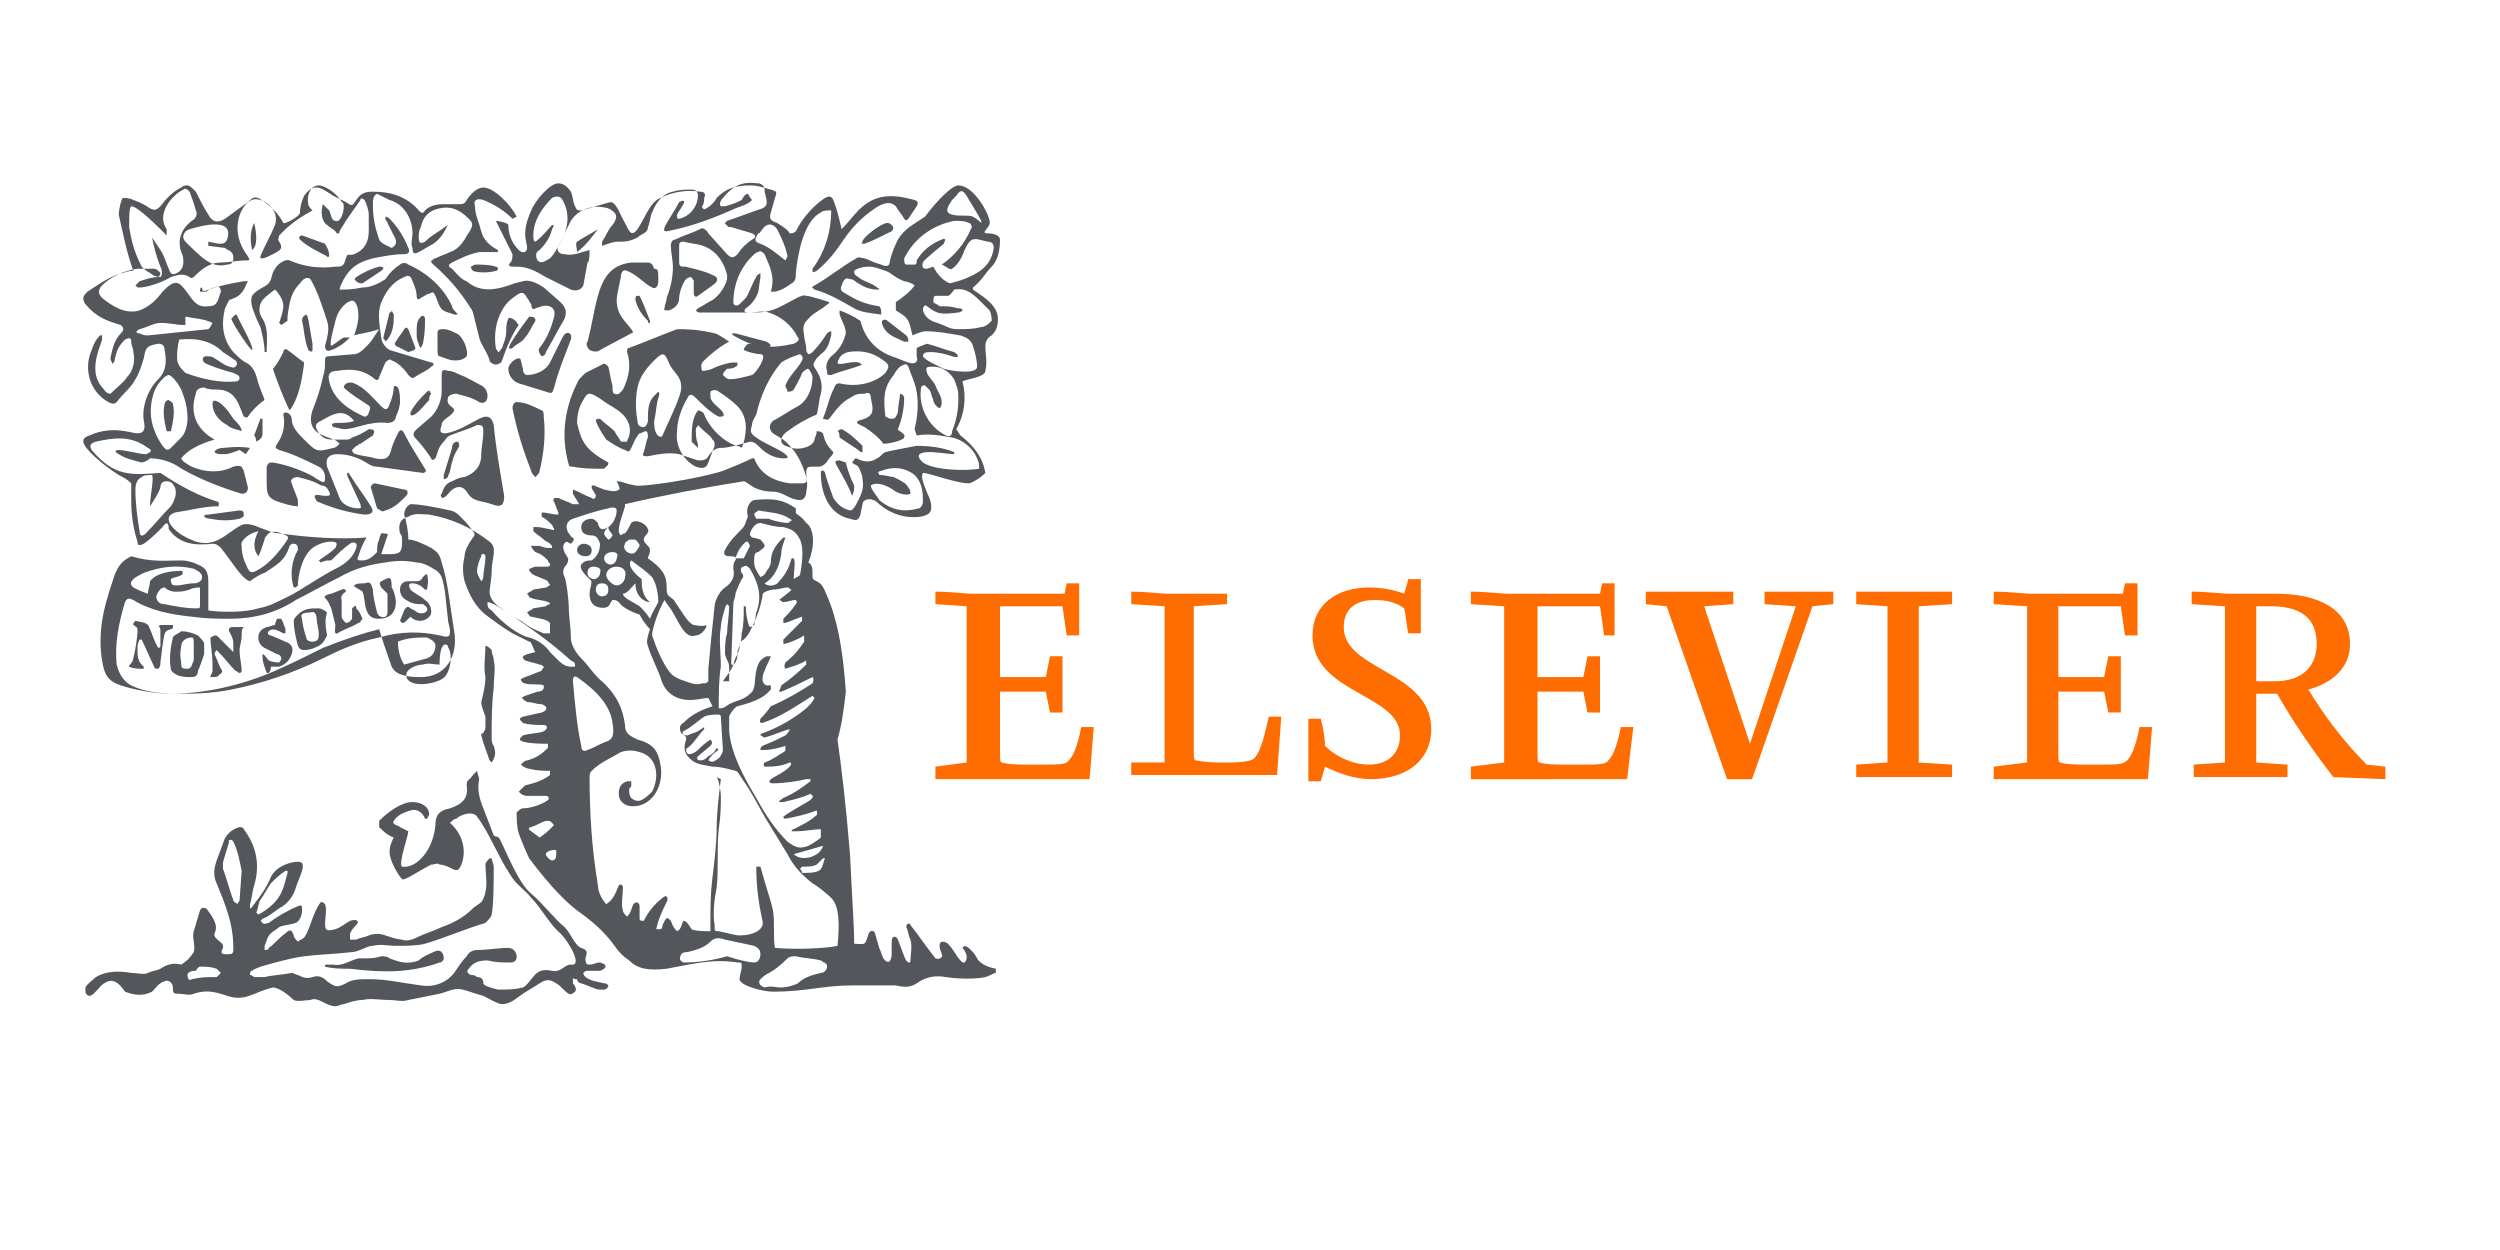
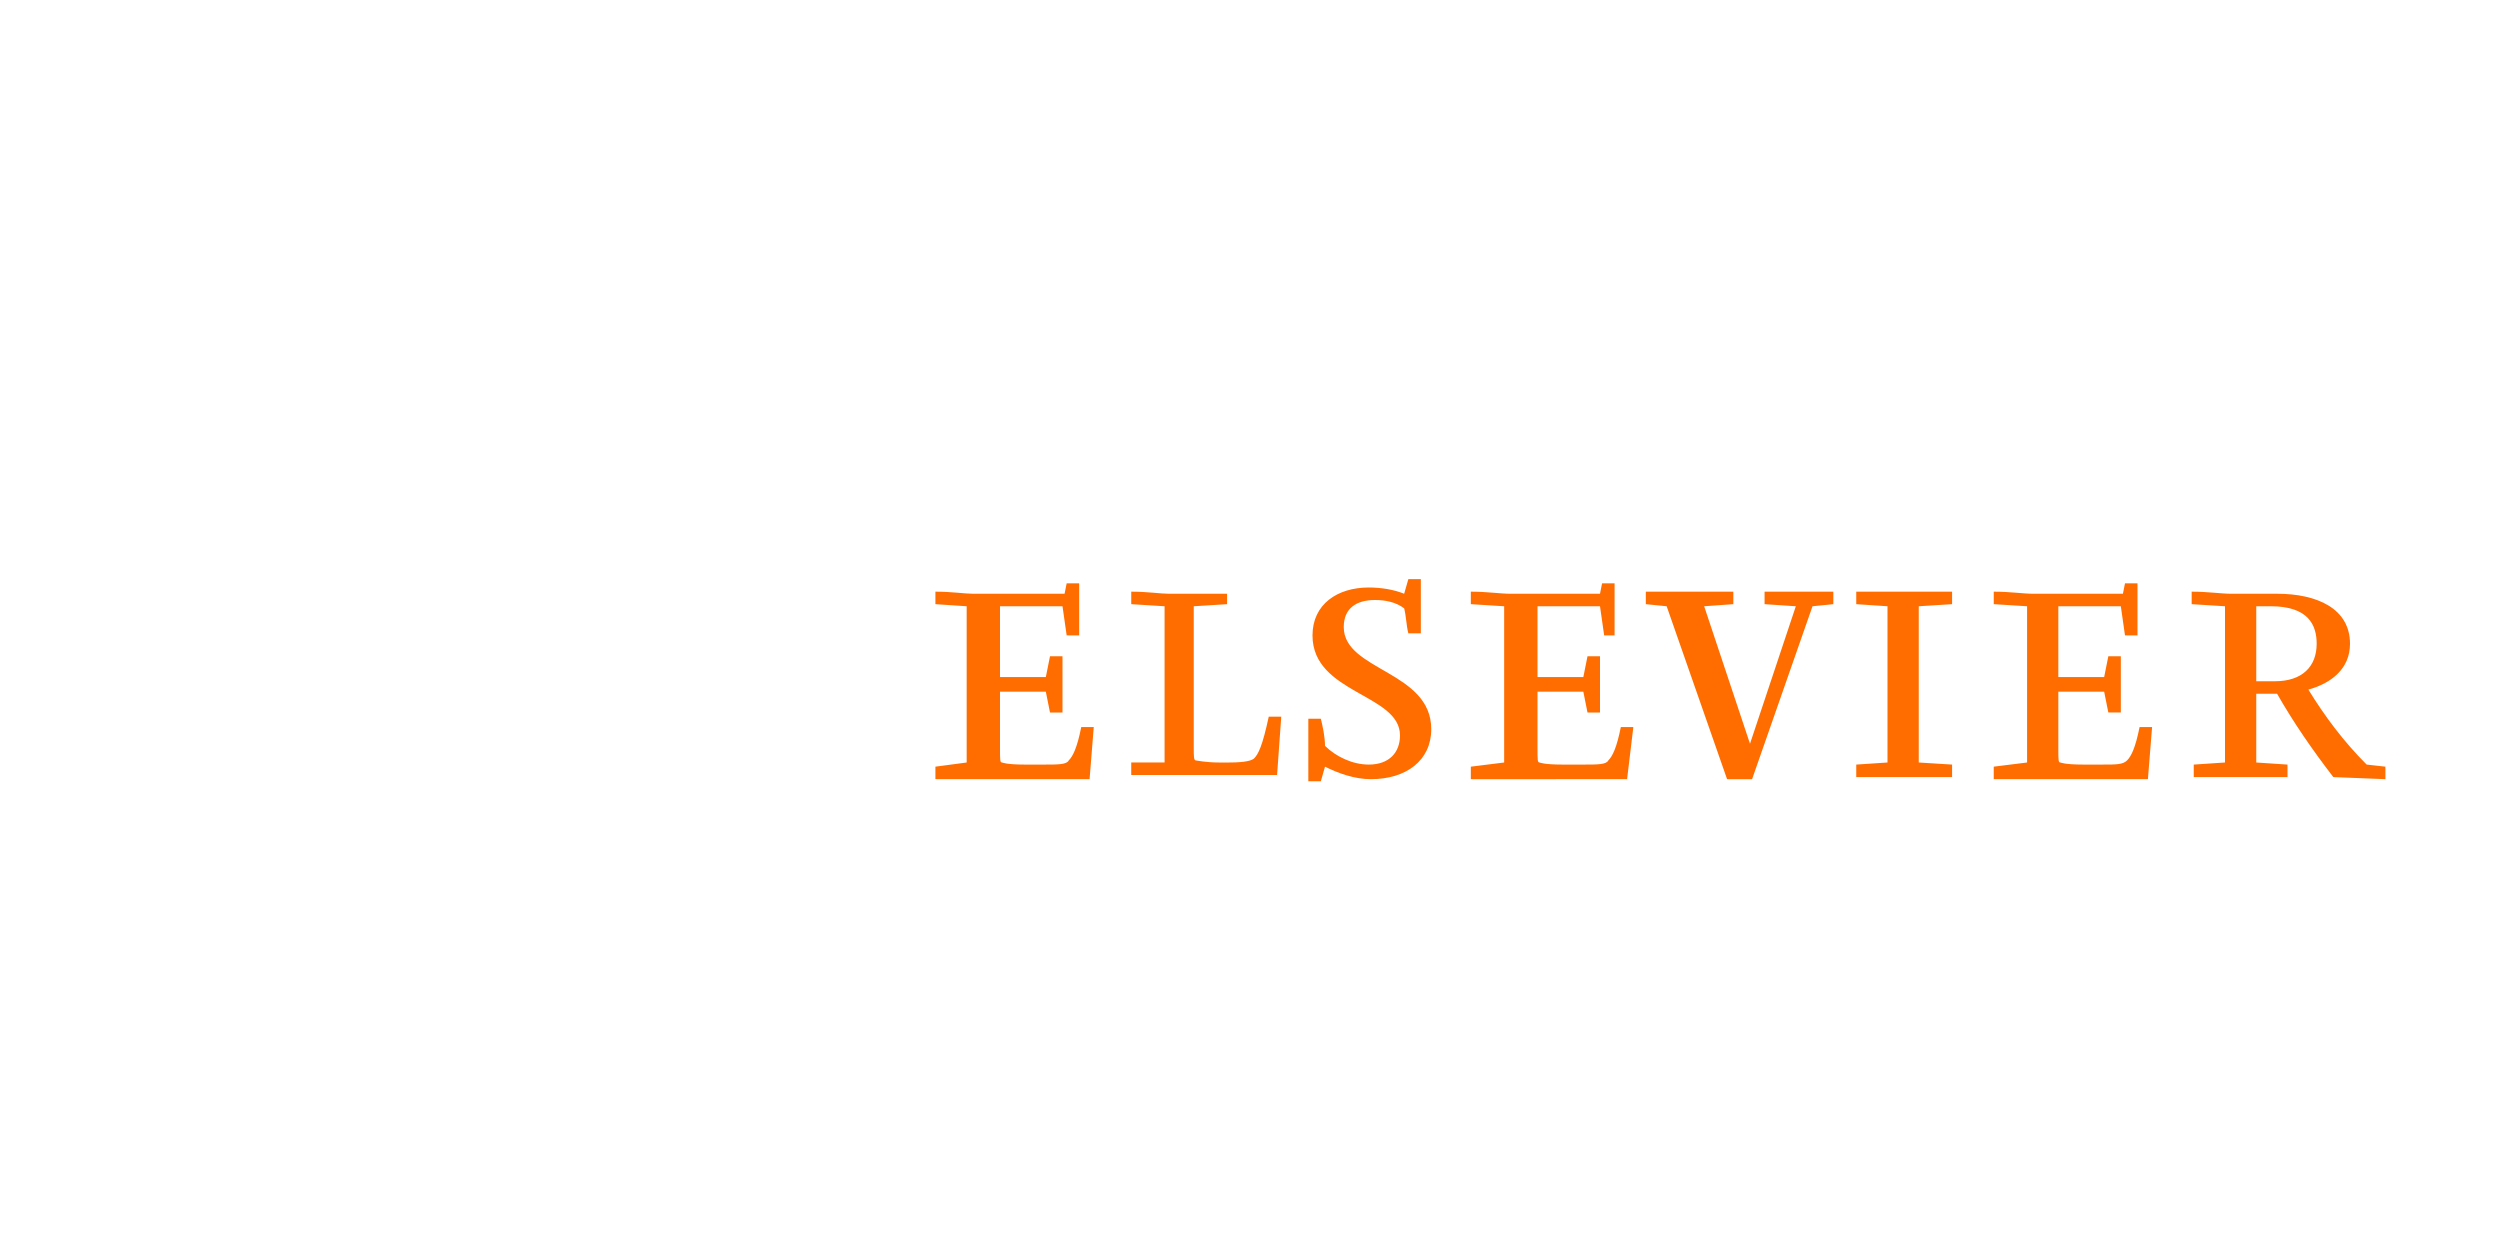
<svg xmlns="http://www.w3.org/2000/svg" xmlns:ns1="http://www.inkscape.org/namespaces/inkscape" xmlns:ns2="http://sodipodi.sourceforge.net/DTD/sodipodi-0.dtd" version="1.1" id="svg6" ns1:version="0.92.4 (5da689c313, 2019-01-14)" ns2:docname="elsevier-ar21.svg" x="0px" y="0px" viewBox="0 0 120 60" style="enable-background:new 0 0 120 60;" xml:space="preserve">
  <style type="text/css">
	.st0{fill:#53565A;}
	.st1{fill:#FF6C00;}
</style>
  <ns2:namedview bordercolor="#666666" borderopacity="1" gridtolerance="10" guidetolerance="10" id="namedview8" ns1:current-layer="svg6" ns1:cx="60" ns1:cy="30" ns1:pageopacity="0" ns1:pageshadow="2" ns1:window-height="803" ns1:window-maximized="0" ns1:window-width="1784" ns1:window-x="70" ns1:window-y="27" ns1:zoom="8.2916667" objecttolerance="10" pagecolor="#ffffff" showgrid="false">
	</ns2:namedview>
-   <path id="path2" ns1:connector-curvature="0" class="st0" d="M16.3,27.2c0.5-0.3,0.7-0.6,0.8-0.9c0.1-0.3-0.2-0.3-0.3-0.2  c-0.3,0.2-0.6,0.5-0.9,0.8c-0.2,0-0.3,0-0.5,0.1c0,0-0.1-0.1-0.1-0.1c0.3-0.2,0.6-0.4,0.8-0.6c0.1-0.2,0.1-0.3-0.2-0.3  c-0.3,0-0.6,0.1-0.9,0.3c-0.5,0.4-0.7,1.3-0.7,1.8c-0.1,0.1-0.1,0.1-0.2,0.1c-0.2-0.6-0.1-1.3,0.2-1.8c0-0.1,0-0.3-0.2-0.3  c-0.1,0-0.1,0-0.2,0.1c-0.2,0.7-0.6,0.9-1.2,1.3c-0.1,0-0.6,0.3-0.7,0.4c-0.4-0.1-0.9-1-1.4-1.6c-0.1-0.1-0.2-0.2-0.4-0.2  c-0.9,0.1-1.6,0-2.1-0.7C8.1,25.1,8,25,7.8,25.3c-0.3,0.3-0.6,0.6-0.9,0.8c-0.2,0.1-0.3,0.1-0.3-0.1c-0.2-0.6-0.3-1.3-0.3-1.9  c0-0.3,0-0.7,0-0.9c-0.2-0.2-0.4-0.3-0.6-0.4C4.9,22.3,4,21.5,4,21.2c0-0.1,0-0.2,0.3-0.3c1.1-0.5,2-0.1,2.3-0.1  c0.3,0,0.4-0.2,0.3-0.6c-0.1-0.7,0.2-1.5,0.7-2C8,17.8,8,17.3,7.9,16.8c0-0.2-0.1-0.3-0.3-0.3c-0.6,0.1-0.6,0.2-0.7,0.7  c-0.1,0.3-0.2,0.7-0.4,1c-0.2,0.4-0.6,0.7-0.9,1.1c-0.1,0.1-0.2,0.1-0.4,0c-0.9-0.5-1.2-1.6-0.8-2.5c0.1-0.3,0.2-0.5,0.4-0.7l0.1,0  c0,0,0,0.1,0,0.2l-0.2,0.6c-0.2,0.7-0.2,1.3,0.3,1.8c0.1,0.2,0.3,0.2,0.3,0.2c0.3-0.3,0.6-0.5,0.8-0.8c0.3-0.3,0.4-0.8,0.3-1.2  c0-0.2-0.1-0.3-0.1-0.5c0-0.2-0.1-0.2-0.3-0.1c-0.3,0.3-0.4,0.5-0.5,1c0,0.1-0.1,0.1-0.1,0.2c0-0.1-0.1-0.2-0.1-0.3  c0.1-0.5,0.2-0.9,0.5-1.2c0.2-0.2,0.1-0.3,0-0.4c-0.7-0.2-1.2-0.4-1.7-1C4.1,14.6,4,14.5,4,14.3c0-0.1,0.1-0.2,0.2-0.3  c0.6-0.4,1.2-0.8,1.7-0.9C6.2,13,6.3,13,6.4,13c-0.3-0.8-0.5-1.8-0.7-2.7c0-0.2,0.1-0.7,0.2-0.8c0.1,0,0.3,0,0.5,0.1  C6.7,9.7,6.9,9.8,7.2,10c0.2,0.1,0.3,0.1,0.5-0.1c0.3-0.4,0.6-0.7,1-0.9c0.1-0.1,0.2-0.1,0.3-0.1c0.1,0,0.2,0.1,0.4,0.3  c0.2,0.4,0.4,0.8,0.6,1.1c0.2,0.4,0.5,0.4,0.8,0.2c0.4-0.3,0.7-0.5,1.1-0.8c0.3-0.3,0.4-0.3,0.8,0c0.3,0.2,0.7,0.6,0.9,1  c0,0.1,0.8-0.3,0.8-0.5c0-0.3,0.1-0.6,0.2-0.8c0.2-0.3,0.4-0.4,0.6-0.4c0.2,0,0.5,0.2,0.8,0.4l0.6,0.3c0.3,0.2,0.3,0.2,0.5-0.1  c0.2-0.3,0.4-0.4,0.8-0.4c0.8,0,1.6,0.2,2.2,0.9c0.1,0.1,0.2,0.2,0.3,0c0.2-0.2,0.5-0.3,0.9-0.3H22c0.2,0,0.3,0,0.4-0.2  c0.2-0.3,0.5-0.6,0.8-0.6c0.5,0,1.3,0.8,1.6,1.4l-0.2,0.1c-0.4-0.4-0.9-0.7-1.4-0.9c-0.3-0.1-0.5,0-0.4,0.3c0,0.4,0.2,0.8,0.3,1.2  c0.1,0.4,0.4,0.7,0.8,0.9l0,0.1c-0.1,0-0.1,0-0.2,0c-0.2,0-0.5,0-0.7,0c-0.5,0.1-0.9,0.3-1.3,0.5c-0.2,0.1-0.2,0.2,0,0.3  c0.2,0.2,0.4,0.5,0.7,0.6c0.7,0.6,1.5,0.4,2.3,0.1l0.4-0.1c0.3-0.1,0.7,0.1,1,0.3l0.8,0.7c0.3,0.3,0.3,0.5,0.2,0.8  c-0.3,0.5-0.6,1.1-0.9,1.6c0,0.1-0.1,0.2-0.2,0.2c-0.1-0.1-0.2-0.3-0.1-0.4c0.4-0.5,0.6-1.1,0.7-1.5c0.1-0.4-0.2-0.6-0.6-0.5  l-0.3,0.1c-0.1,0.1-0.2,0-0.2-0.2c-0.1-0.1-0.1-0.2-0.2-0.3c-0.1-0.2-0.2-0.3-0.4-0.2c-0.3,0.2-0.6,0.4-0.8,0.8  c-0.3,0.5-0.4,1.2-0.3,1.8c0,0.1,0.1,0.1,0.1,0.2c0.1,0,0.1-0.1,0.2-0.2c0.1-0.3,0.2-0.5,0.2-0.8c0-0.2,0-0.4,0.1-0.6  c0-0.1,0.2,0,0.2,0c0.2,0.1,0.2,0.2,0.3,0.3c-0.3,0.4-0.6,1.1-0.8,1.7c0,0.1-0.2,0.2-0.3,0.2c-0.1,0-0.3-0.1-0.3-0.2  c-0.1-0.4-0.4-0.7-0.5-1.1c-0.3-1.2-0.3-1.3-0.4-1.4c-0.5-0.8-1.1-1.5-1.8-2.1c-0.1-0.1-0.1-0.1-0.1-0.2c0.1,0,0.1-0.1,0.2-0.1  c0.2-0.1,0.5-0.2,0.7-0.3c0.3-0.1,0.5-0.3,0.7-0.6c0.1-0.2,0.2-0.3,0.3-0.5c0.1-0.2,0.1-0.3-0.1-0.5C22,10,21.6,9.9,21.1,10  c-0.5,0.1-0.8,0.4-0.9,0.9c-0.1,0.2-0.1,0.3-0.1,0.5c0,0.3,0.1,0.3,0.3,0.2c0.3-0.3,0.7-0.5,1.1-0.8c-0.2,0.4-0.4,0.7-0.7,0.9  c-0.2,0.1-0.5,0.3-0.7,0.4c-0.2,0.1-0.3,0.1-0.3-0.2c-0.1-0.2,0-0.5,0-0.7c0-0.7-0.4-1.4-1.1-1.6l-0.6-0.3c-0.2,0.1-0.2,0.3-0.2,0.5  c0,0.7,0.1,1.1,0.3,1.7c0.1,0.2,0.4,0.3,0.6,0.4c0.2-0.1,0.3-0.3,0.1-0.6l-0.3-0.6c0-0.1-0.1-0.1-0.1-0.2c0,0,0-0.1,0-0.1  c0,0,0.1,0,0.2,0.1c0.4,0.4,0.7,0.9,0.9,1.4c0.1,0.2,0,0.3-0.2,0.3c-0.5,0-1,0.1-1.5,0.2c-0.8,0.2-1.1,0.5-1.4,1  c-0.1,0.2-0.2,0.4-0.2,0.5c0.3,0,0.6,0,1.1-0.1c0.4,0,0.8-0.2,1.1-0.4c0.2-0.3,0.4-0.5,0.7-0.7c0.1-0.1,0.3-0.1,0.4,0  c0.9,0.4,1.7,1.1,2.1,2c0,0.1,0.1,0.2,0.2,0.3c0.1,0.1,0.1,0.1-0.1,0.1c-0.2-0.1-0.4-0.1-0.5-0.2c-0.1,0-0.1-0.1-0.2-0.2l-0.2-0.5  c-0.1-0.2-0.1-0.2-0.3-0.1c-0.1,0-0.2,0.1-0.4,0.2c-0.1,0.1-0.2,0.1-0.2-0.1c0-0.2-0.1-0.5-0.2-0.7c-0.1-0.3-0.2-0.3-0.4-0.2  c-0.5,0.2-0.8,0.6-1,1c-0.2,0.4-0.3,0.7-0.1,1.9c0,0.2,0.2,0.5,0.4,0.6l2,0.6c0.1,0,0.2,0.1,0,0.2c-0.2,0.2-0.5,0.3-0.8,0.5  c-0.1,0.1-0.2,0-0.3-0.1c-0.2-0.3-0.5-0.6-0.8-0.7c-0.1-0.1-0.2,0-0.3,0.1c-0.1,0.2-0.2,0.5-0.3,0.7c0,0.1-0.1,0.2-0.2,0.1  c-0.6-0.5-1.2-0.5-1.8-0.4c-0.3,0-0.5,0.1-0.4,0.5c0.2,0.9,1,1.4,1.7,1.7c0.1,0,0.2-0.1,0.2-0.2c0.1-0.2,0.1-0.3-0.1-0.4  c-0.3-0.2-0.8-0.5-1.1-0.8c0-0.2,0.3-0.3,0.5-0.2c0.5,0.2,0.9,0.7,1.3,1.1c0.2,0.2,0.3,0.2,0.4-0.1c0.1-0.2,0.2-0.6,0.2-0.8  c0-0.1,0.1-0.1,0.2,0c0.1,0.2,0.1,0.5,0.1,0.7c0,0.2-0.1,0.5-0.2,0.7c0,0.2-0.2,0.3-0.4,0.3c-0.9-0.1-1.5,0.3-2.1,0.3  c-0.1,0-0.4-0.1-0.5-0.1c-0.2-0.2,0.1-0.2,0.2-0.2c0.2,0,0.6,0,0.8-0.1c-0.1-0.1-0.2-0.2-0.2-0.2c-0.5-0.4-1,0-1.4,0.2  c-0.2,0.1-0.3,0.2-0.2,0.4c0.2,0.4,0.4,0.5,0.8,0.5c0.2,0,0.4,0,0.6,0c0.1,0,0.2,0,0.3-0.1c0.3-0.1,0.5-0.2,0.8-0.4  c0.3,0,0.3,0.1,0.2,0.3l-0.6,0.4c-0.1,0-0.1,0.1-0.2,0.1c-0.1,0.1-0.2,0.2-0.2,0.2c0,0.1,0.1,0.2,0.2,0.2c0.3,0.1,0.6,0.1,0.9,0.2  c0.5,0.1,0.7,0,0.8-0.5c0.1-0.3,0.2-0.5,0.3-0.7c0.1-0.2,0.2-0.2,0.3,0c0.3,0.6,0.7,1.2,1,1.7c0.1,0.1,0,0.2-0.1,0.2  c-0.7-0.1-1.5-0.2-2.2-0.3c-0.3,0-0.5-0.2-0.7-0.3c-0.4-0.2-0.8-0.3-1.2-0.3c-0.4,0-0.6,0.2-0.5,0.6c0.2,0.5,0.4,1,0.6,1.5  c0.1,0.3,0.5,0.5,0.9,0.5c0.2,0,0.1-0.1,0.1-0.2l-0.6-1.3c-0.1-0.2,0-0.3,0.1-0.1c0.3,0.5,0.7,1,1,1.5c0.2,0.3,0,0.4-0.3,0.4  c-0.8-0.1-1.5-0.3-2.2-0.6c-0.1,0-0.2-0.2-0.2-0.3c0.1-0.1,0.3,0,0.5,0c0.2,0,0.3,0,0.2-0.2c-0.1-0.2-0.2-0.3-0.4-0.3  c-0.3-0.2-0.7-0.3-1.1-0.4c-0.2,0-0.4,0.1-0.3,0.3c0.1,0.3,0.2,0.5,0.3,0.8c0,0.1,0,0.2,0,0.3c-0.1,0-0.3,0-0.9-0.2  c-0.6-0.2-0.6-0.4-0.6-1.1c0-0.2,0-0.4,0-0.6c0.1-0.2,0.1-0.2,0.3-0.2c0.6,0.1,1.2,0.3,1.8,0.6c0.2,0.1,0.3,0.2,0.5,0.3  c0.2,0.1,0.2,0,0.2-0.2c0-0.2-0.1-0.4-0.3-0.5c-0.6-0.3-1.2-0.6-1.9-0.8c-0.2-0.1-0.2-0.1-0.1-0.3c0.3-0.4,0.4-0.9,0.3-1.4  c0,0,0-0.1,0.1-0.1c0.2,0,0.3,0.2,0.3,0.3c0,0.4,0.3,0.7,0.6,1c0.6,0.6,0.6,0.6,1.4,0.4c0.1,0,0.2-0.1,0.3-0.2  c-0.1-0.1-0.2-0.2-0.3-0.2c-0.2-0.1-0.3-0.1-0.5-0.2c-0.5-0.2-0.7-0.6-0.5-1.2c0.2-0.5,0.4-1.1,0.5-1.6c0.1-0.3,0.1-0.5,0.1-0.8  c0-0.2,0.1-0.2,0.2-0.2l1.2-0.1c0.3,0,0.6-0.4,0.8-0.6l0.4-0.6C17.6,16,17.3,16,17,16.1c0.1-0.3,0.2-0.6,0.2-0.9  c0-0.2,0-0.4-0.1-0.6c-0.1-0.2-0.2-0.2-0.4-0.1c-0.3,0.2-0.5,0.5-0.6,0.9c-0.1,0.4-0.3,1.1-0.2,1.2c0.2-0.1,0.4-0.3,0.6-0.4  c0.1,0,0.2,0,0.3,0c-0.3,0.3-0.6,0.5-0.9,0.6c-0.2,0.1-0.3,0-0.3-0.2c0.3-1,0.1-1.1,0-1.5c-0.2-0.6-0.4-1.2-0.7-1.7  c-0.1-0.1-0.3-0.1-0.5,0.2c-0.4,0.4-0.5,0.8-0.6,1.6l0,0.2l-0.3,0.2l-0.1-0.1c0.1-0.3,0.2-0.6,0.2-0.8c0-0.3-0.2-0.6-0.4-0.8  c-0.3,0.2-0.5,0.4-0.6,0.5c-0.2,0.3-0.2,0.6,0,0.9c0.3,0.5,0.2,1,0.2,1.6l-0.1,0c0-0.4-0.1-0.8-0.2-1.2c-0.1-0.2-0.2-0.4-0.3-0.7  c-0.1-0.2-0.2-0.6-0.1-0.8c0.2-0.3,0.6-0.4,0.8-0.6c0.2-0.3,0.1-0.4,0.3-0.7c0.1-0.2,0.5-0.5,0.7-0.4c0.7,0.3,1.4,0.4,2.2,0.3  c0.3,0,0.4,0,0.5-0.4c0.1-0.3,0.1-0.1,0.4-0.2c0.5-0.2,0.7-0.6,0.7-1.1c0-0.3,0-0.6,0-0.8c0-0.2-0.1-0.5-0.2-0.7  c-0.1-0.1-0.2-0.1-0.2,0c-0.2,0.3-0.5,0.7-0.7,1c-0.1,0.2-0.2,0.3-0.3,0.5c0,0.1-0.1,0.2-0.2,0c-0.1-0.1-0.3-0.2-0.4-0.3  c-0.3-0.2-0.3-0.7-0.2-1c0.1,0.1,0.2,0.2,0.3,0.3c0.1,0.2,0.1,0.5,0.3,0.5c0.2,0.1,0.4-0.3,0.4-0.7c0,0,0-0.2-0.1-0.2  c-0.2-0.4-0.8-0.8-1.1-0.8c-0.4,0-0.6,0.5-0.5,0.9c0,0.1,0.1,0.2,0.2,0.3c-0.9,0.5-1.2,0.8-1.6,1.2c0,0.1-0.1,0.2,0,0.3  c0.2,0.3,0.1,0.4-0.3,0.6c-0.2,0.1-0.4,0.2-0.5,0.2c0,0-0.1,0-0.1,0c0,0,0-0.1,0-0.1c0.2-0.5,0.5-1,0.7-1.5c0.2-0.6-0.3-1.1-0.7-1.2  c-0.3-0.1-0.5,0-0.7,0.2c-0.5,0.6-0.6,1.6,0.1,2.5c0.1,0.2,0.1,0.2-0.1,0.2c-0.4,0-0.8,0.1-1.2,0.1c-0.5,0-0.9,0.3-1.2,0.6  c-0.1,0.1-0.2,0.2-0.3,0.1c-0.3-0.2-0.6-0.1-0.9,0c-0.5,0.3-1.2,0.5-1.5,0.5c-0.1,0-0.1,0-0.2-0.1c0,0,0.1-0.1,0.2-0.2  c0.3-0.1,0.6-0.2,0.9-0.2c0.1-0.1,0.1-0.2,0.1-0.2c-0.1-0.1-0.2-0.2-0.3-0.2c-0.3,0-0.6,0-0.8,0c-0.7,0.1-1.3,0.4-1.7,0.8  c-0.2,0.2-0.2,0.4,0,0.6c0.5,0.4,1.1,0.8,1.8,0.6c0.5-0.2,0.8-0.5,1.1-0.9c0.3-0.3,0.6-0.6,0.9-0.3c0.5,0.5,0.6,1.1,1.3,1  c0.3,0,0.4-0.1,0.5-0.4l0.1-0.3c0-0.2-0.1-0.3-0.3-0.2c-0.1,0-0.3,0.1-0.4,0.2c-0.1,0-0.2,0-0.3,0c0-0.1,0-0.2,0.1-0.2  C9.7,14,9.8,14,10,13.9c0.6-0.2,1.1-0.3,1.7-0.4c0.1,0,0.1,0,0.2,0l-0.1,0.2c-0.2,0.5-0.5,0.6-0.8,0.7c0,0-0.1,0.2-0.2,0.4  c-0.2,0.8-0.1,1.5,0.4,2.1c0.2,0.2,0.4,0.4,0.6,0.5c0.4,0.2,0.5,0.6,0.6,1c0.1,0.3,0.2,0.5,0.3,0.8c-0.3,0.2-0.6,0.5-0.8,0.8  c-0.1,0.1-0.1,0-0.2,0l-0.2-0.5c-0.2-0.5-0.5-0.8-1.1-0.8c-0.2,0-0.4,0-0.6-0.1c-0.2,0-0.4,0.1-0.4,0.3c-0.3,0.9,0,1.7,0.9,2.2  c-0.7,0.2-1.3,0.5-1.6,0.9c0,0.1,0.3,0.3,0.5,0.4c0.7,0.3,1.4,0.3,2,0c0.4-0.1,0.4,0,0.5,0.2l0.2,0.8c0,0.2-0.1,0.3-0.3,0.3  c-1-0.3-2.3-0.8-3.2-1.4c-0.4-0.2-0.8-0.3-1.2-0.3c-0.1,0.1-0.3,0.2-0.4,0.2c-0.4-0.1-0.8-0.2-1.1-0.4c-0.2-0.1-0.2-0.2,0-0.2  c0.3,0,1,0.2,1.3,0.2c0.3-0.1,0.3-0.2,0.1-0.3c-0.8-0.6-1.6-0.5-2.5-0.3c-0.3,0.1-0.3,0.2-0.2,0.4c1.1,1.3,1.9,1.2,3.3,1.1  c0.9,0.6,1.8,1.1,2.8,1.4l0,0.2c-0.7,0-1.4,0.2-2.1,0.3c-0.3,0.1-0.4,0.3-0.2,0.6c0.3,0.4,0.7,0.6,1.2,0.8c0.4,0.1,0.7,0.1,1.1-0.1  c0.4-0.2,0.7-0.5,1.1-0.7c0.2-0.1,0.6,0,0.8,0.1c0.3,0.1,0.7,0.3,1,0.3c1.4,0.2,2.9,0.3,4.2,0.2c-0.2,0.3-0.3,0.6-0.4,0.9  c-0.1,0.2,0,0.2,0.2,0.2c0.3,0,0.5-0.2,0.7-0.4c0-0.2,0-0.4,0.1-0.6c0-0.1,0.1-0.3,0.1-0.3c0.1,0,0.4,0,0.3,0.1  c-0.1,0.3-0.2,0.6-0.3,0.9c0.1,0,0.3,0,0.4,0c0.5,0,0.6-0.1,0.6-0.6c0-0.2,0-0.3-0.1-0.4c-0.1-0.4,0-0.7,0.4-0.8  c0.3-0.2,0.7-0.1,1-0.1c1.1,0.2,2,0.6,2.9,1.3c0.4,0.3,0.1,0.8,0.1,1.4c0,0.4-0.1,0.8-0.1,1c0,0.3,0.2,0.5,0.3,0.6  c0.4,0.3,0.8,0.6,1.2,0.8c0.4,0.3,0.6,0.4,1.1,0.6c0.1,0,0.2,0,0.3,0c0-0.2,0-0.3,0-0.5c-0.2-0.2-0.5-0.2-0.9-0.3  c-0.1,0-0.1-0.1-0.2-0.2c0.1-0.1,0.2-0.1,0.3-0.2l0.6-0.1c0,0,0.1-0.1,0.2-0.1c0-0.1-0.1-0.1-0.1-0.1c-0.2-0.1-0.6-0.1-0.8-0.2  c-0.1,0-0.1-0.1-0.2-0.2c0.1-0.1,0.2-0.1,0.3-0.2l0.6-0.1c0.1,0,0.1-0.1,0.2-0.1c0-0.1-0.1-0.1-0.1-0.2c-0.1-0.1-0.8-0.3-0.8-0.4  c-0.1-0.1-0.1-0.1-0.1-0.2c0.1,0,0.2-0.1,0.3-0.1l0.5,0c0.1,0,0.2,0,0.2-0.1c0-0.1-0.1-0.1-0.1-0.2c-0.2-0.2-0.3-0.3-0.6-0.4  c-0.1-0.1-0.2-0.2-0.2-0.3c0.1,0,0.2,0,0.3,0c0.2,0,0.3,0.1,0.5,0.1c0.1,0,0.2,0,0.2,0c0-0.1,0-0.1-0.1-0.2  c-0.1-0.1-0.2-0.1-0.3-0.2c-0.1-0.1-0.4-0.3-0.5-0.4c0,0,0-0.2,0-0.2l0.2,0c0.2,0,0.5,0.1,0.6,0.1c0.3,0.1,0.2,0,0.1-0.2  c-0.2-0.2-0.3-0.3-0.5-0.4c0-0.1,0-0.2,0-0.2c0.3,0,0.5,0.1,0.8,0.1c0,0,0-0.1,0-0.1c-0.1-0.2-0.1-0.3-0.2-0.5  c-0.1-0.2,0-0.2,0.2-0.2c0.2,0.1,0.5,0.2,0.7,0.3c0.1,0,0.2,0,0.3,0c-0.1-0.2-0.2-0.3-0.3-0.5c0,0,0-0.1,0-0.2  c0.3,0.1,0.6,0.3,0.9,0.4c0.1,0.1,0.2,0,0.2-0.1c0-0.1-0.2-0.3-0.2-0.4c0-0.1,0-0.1,0.1-0.1l0.5,0.2c0.4,0.1,0.6,0.1,0.7,0  c0.1,0,0-0.2-0.1-0.4c0.3,0,0.3,0.1,0.9,0.2c0.2,0.1,3-0.3,4.2-0.7c0.5-0.2,1-0.4,1.4-0.6l0.1,0c0.3,0.8,1,1.1,1.7,1.2  c0.2,0,0.4,0,0.6,0c0.2,0,0.3-0.1,0.2-0.3c-0.2-0.7-0.5-1.3-1.1-1.8l-0.5-0.3c-0.2-0.2-0.2-0.4,0-0.6c0.4-0.2,0.8-0.5,1.2-0.7  c0.5-0.3,0.7-0.9,0.7-1.4c0-0.1-0.1-0.3-0.2-0.4c-0.1,0-0.2,0.1-0.3,0.2c-0.1,0.3-0.3,0.6-0.4,0.8c-0.1,0.1-0.2,0.1-0.3,0.1  c0-0.1-0.1-0.2-0.1-0.3c0.2-0.5,0.6-0.8,0.8-1.2c0.1-0.2-0.1-0.3-0.1-0.3c-0.3,0.1-0.6,0.2-0.9,0.4c-0.6,0.7-1,1.6-1.2,2.5  c-0.1,0.2-0.2,0.3-0.2,0.5c-0.1,0.3-0.1,0.4,0.2,0.6c0.4,0.3,1,0.5,1.4,0.8c0.2,0.2,0.1,0.2-0.1,0.2c-0.4,0-0.8-0.2-1.1-0.5  c-0.2-0.2-0.3-0.3-0.5-0.3c-0.4,0.1-1,0.3-1.4,0.3c-0.2,0-0.4,0.1-0.6,0.4c-0.1,0.2-0.3,0.2-0.5,0.2c-0.3-0.1-0.6-0.2-0.9-0.3  c-0.5-0.1-1,0-1.5,0.1c-0.2,0-0.3,0-0.2-0.2c0.1-0.3,0.1-0.5,0.2-0.7c0-0.1,0-0.3-0.1-0.3c-0.1,0-0.2,0.1-0.3,0.1  c-0.2,0.2-0.3,0.5-0.4,0.7c-0.1,0.2-0.1,0.2-0.3,0.1c-0.3-0.1-0.6-0.3-0.9-0.5c-0.2-0.3-0.4-0.6-0.5-0.9c0-0.1,0.1-0.1,0.2-0.1  c0.2,0.2,0.5,0.4,0.7,0.6c0.1,0.2,0.2,0.3,0.3,0.5c0,0,0.2,0,0.3,0c0-0.1,0.1-0.2,0.1-0.3c0.1-0.3,0-0.7-0.3-1  c-0.3-0.3-0.6-0.4-1-0.7c-0.6-0.4-0.7-0.4-0.9,0c-0.2,0.3-0.3,0.7-0.3,1.1c0.2,0.9,0.4,1.3,1.5,1.9c0,0.1,0,0.1-0.1,0.2  c-0.1,0.1-0.1,0.1-0.2,0.1c-0.4,0-0.9,0-1.4-0.1c-0.1,0-0.2,0-0.2-0.1c-0.4-1.4-0.2-2.8,0.5-4.1c0.1-0.1,0.2-0.2,0.3-0.3  c0.2-0.1,0.6-0.3,0.8-0.4c0.1-0.1,0.2,0,0.3,0.1c0.1,0.4,0.1,0.6,0.2,0.9c0,0.2,0,0.4,0.1,0.4c0.2,0.1,0.3-0.1,0.4-0.2  c0.3-0.6,0.4-1.2,0.2-1.8c0-0.1,0-0.2,0.1-0.2c0.8-0.3,1.5-0.6,2.3-0.9c0.4,0,1,0,1.8,0.2c0.1,0,0.4,0.2,0.7,0.4  c-0.4,0.2-0.9,0.6-1.2,0.9c-0.1,0.1-0.2,0.2-0.1,0.5c0.3,0,0.5-0.1,0.7-0.2c0.3-0.1,0.6-0.2,0.8-0.2c0.1,0,0.2,0,0.2,0  c0,0.1,0,0.2-0.1,0.2c-0.1,0.1-0.3,0.1-0.4,0.1c-0.1,0.1-0.2,0.2-0.2,0.3c0.1,0.1,0.2,0.2,0.3,0.2c0.4,0,0.7-0.1,1.1-0.2  c0.2-0.1,0.8-1,0.4-1c-0.2,0-0.6-0.1-0.8-0.2c0-0.1,0.1-0.2,0.2-0.3c0.2,0,0.4,0.1,0.7,0.1c0.5,0.1,1,0,1.5-0.1  c0.2-0.1,0.3-0.2,0.2-0.3c-0.3-0.6-0.8-1-1.4-1.2c-0.3-0.1-0.6,0-0.9,0l-2.4,0c-0.1,0-0.1,0-0.2-0.1c0,0,0.1-0.1,0.1-0.1  c0.2-0.1,0.5-0.3,0.7-0.4c0.3-0.2,0.6-0.6,0.7-1c0-0.1,0-0.2,0-0.2c-0.2-0.8-0.7-1.4-1.6-1.5l-0.5-0.1c-0.2,0-0.2,0.1-0.2,0.2  c0,0.3,0,0.5,0,0.8c0,0.2,0.1,0.2,0.3,0.2c0.4,0.1,0.9,0.2,1.3,0.4c0.3,0.1,0.3,0.3,0,0.5l-0.7,0.5c-0.1,0.1-0.2,0-0.2-0.1  c0-0.2,0-0.4,0-0.6c0-0.1-0.1-0.1-0.1-0.2c-0.2,0-0.3,0.1-0.4,0.3c-0.1,0.2-0.2,0.5-0.2,0.7c0,0.3-0.2,0.5-0.5,0.6  c-0.1,0-0.3,0-0.2-0.1c0-0.2,0.1-0.3,0.1-0.5c0.2-0.5,0.3-1,0.3-1.5c0-0.3-0.1-0.7-0.1-1c0-0.2,0.1-0.3,0.2-0.3  c0.4-0.2,0.8-0.3,1.2-0.5c0.1-0.1,0.3,0,0.4,0.2l0.9,1c0.2,0.2,0.3,0.2,0.5,0c0.2-0.3,0.4-0.5,0.7-0.7c0.2-0.1,0.2-0.2,0-0.3  c-0.3-0.1-0.7-0.2-1-0.3c-0.1,0-0.2,0-0.2-0.1c-0.1,0-0.1-0.1-0.1-0.1c0,0,0.1-0.1,0.1-0.1c0.6-0.2,1.1-0.4,1.7-0.6  c0.2-0.1,0.2-0.2,0.2-0.3c0-0.2-0.1-0.4-0.1-0.6c0-0.2-0.2-0.3-0.3-0.3c-0.8-0.1-1.2,0.1-1.7,0.7c-0.1,0.1-0.2,0.3-0.1,0.4  c0.1,0,0.2,0,0.2,0c0.4-0.1,0.6-0.2,0.8-0.3c0.1-0.2,0.2-0.3,0.3-0.3c0,0,0.1,0.2,0.2,0.3c-0.1,0.1-0.2,0.2-0.8,0.4  c-1.1,0.5-2.2,0.9-3.3,1.1c-0.2,0-0.1-0.1-0.1-0.2c0.2-0.4,0.5-0.8,0.7-1.2c0.2-0.1,0.3-0.1,0.2,0.1c-0.1,0.2-0.2,0.3-0.3,0.5  c0,0.2,0,0.2,0.1,0.2c0.5-0.1,0.9-0.6,0.9-1.1c0-0.2-0.1-0.3-0.3-0.3c-0.3,0-0.6,0-0.9,0.1c-0.5,0.1-0.8,0.5-1,1  c-0.1,0.2-0.1,0.5-0.2,0.7c0,0.3-0.3,0.3-0.5,0.5c-0.4,0.2-0.6,0.2-0.9,0.2c-0.3,0-0.5,0.1-0.8,0.2c0-0.1,0-0.2,0-0.2  c0.2-0.3,0.3-0.6,0.5-0.8c0.3-0.4,0.2-0.6-0.2-0.8c-0.7-0.2-1.4,0-1.8,0.6c-0.2,0.4-0.4,0.8-0.6,1.2c-0.1,0.2,0,0.4,0.3,0.4  c0.4,0.1,0.8-0.1,1.2-0.2c0,0.1,0,0.6-0.1,0.6L28,13.7c-0.1,0.2-0.3,0.3-0.6,0.2c-0.4-0.2-0.8-0.4-1.2-0.6c-0.5-0.3-0.9-0.5-1.4-0.5  c-0.1,0-0.1,0-0.2,0c-0.2,0-0.2-0.1-0.1-0.2c0.1-0.1,0.1-0.3,0.1-0.4l-0.5-1c-0.1-0.2-0.2-0.4-0.3-0.6c0.1,0,0.6,0.1,0.6,0.2  c0,0.5,0.2,0.9,0.5,1.2c0.2,0.2,0.4,0.1,0.4-0.1c0-0.3-0.3-0.7,0.2-1.8c0.2-0.5,0.9-1.3,1.3-1.3c0.2,0,0.4,0.1,0.6,0.4  c0.1,0.2,0.1,0.5,0.2,0.7c0.1,0.2,0.1,0.2,0.3,0.2c0.4-0.1,1-0.3,1.4-0.4c0.3,0,0.5,0.7,0.7,1c0.2,0.4,0.3,0.7,0.6,0.3  c0.4-0.6,0.6-1.3,1.1-1.5c0.6-0.3,1.3-0.4,1.9-0.3c0.2,0,0.3,0.1,0.2,0.3c0,0.1,0,0.3-0.1,0.4c0,0.1,0.1,0.2,0.2,0.1  c0.2-0.1,0.4-0.3,0.5-0.5c0.4-0.4,0.8-0.6,1.6-0.6c0.4,0,0.6,0.1,1,0.2c0.3,0.1,0.3,0.1,0.2,0.4l-0.2,0.7c-0.1,0.3,0,0.4,0.3,0.5  c0.3,0.2,0.5,0.3,0.6,0.5c0.1,0,0.2,0,0.3-0.1c0.3-0.6,0.8-1.2,1.4-1.6c0.2-0.1,0.3-0.1,0.4,0.1c0.2,0.5,0.3,1,0.4,1.4  c0.3-0.3,0.6-0.7,0.8-0.9c0.8-0.8,1.6-0.8,2.7-0.5c0.3,0.1,0.1,0.3-0.1,0.6l-0.2,0.3c-0.1,0.1-0.1,0.1-0.2,0  c-0.1-0.2-0.3-0.4-0.4-0.6c-0.3-0.3-0.7-0.1-1,0.1c-0.6,0.4-1.1,0.9-1.5,1.5c-0.4,0.6-0.8,1.1-1.3,1.5c-0.2,0.1-0.2,0.1-0.2-0.1  c0.6-0.8,0.9-1.8,0.9-2.8c-0.2,0-0.4,0-0.5,0.1c-0.8,0.4-1.1,1.9-1.2,2.9c0,0.2,0,0.4-0.2,0.5c-0.3,0.2-0.4,0.3-0.8,0.4  c-0.1,0-0.1,0-0.2,0c0.2-0.7,0-1.1-0.3-1.8c-0.1-0.1-0.2-0.2-0.3-0.1c-0.1,0-0.2,0.1-0.3,0.2c-0.6,0.6-0.9,1.4-0.9,2.2  c0,0.2,0.2,0.2,0.3,0.1c0.1-0.1,0.2-0.2,0.3-0.3c0.2-0.3,0.3-0.7,0.5-1c0-0.1,0.1-0.1,0.2-0.2c0,0.1,0,0.2,0,0.2L36.4,14  c-0.1,0.3-0.3,0.6-0.6,0.8c-0.1,0.1-0.1,0.2,0.1,0.2c0.7,0,1,0,1.6-0.3c0.6-0.3,1-0.6,1.2-0.5c0.2,0,1.1,0.3,1.1,0.3  c0,0.1-0.1,0.1-0.2,0.2c-0.1,0.1-0.5,0.3-0.7,0.5c-0.3,0.3-0.4,0.4-0.3,0.9c0,0.2,0.1,0.4,0.1,0.7c0,0.1,0.1,0.2,0.1,0.2  c0.1,0,0.2-0.1,0.2-0.1c0.3-0.3,0.5-0.6,0.7-0.9c0,0,0.1-0.1,0.2-0.1c0,0.1,0,0.1,0,0.2c-0.1,0.4-0.2,0.7-0.5,0.9l-0.2,0.2  c-0.2,0.3-0.2,0.3,0,0.6c0.2,0.3,0.3,0.7,0.2,1.1c-0.1,0.3-0.1,0.7-0.2,1c-0.5,0.2-1,0.5-1.4,0.8c-0.3,0.2-0.3,0.4-0.3,0.5  c0.1,0.2,0.2,0.2,0.5,0.3c0.3,0.1,1,0,1.1-0.4c0-0.1,0.1-0.2,0.1-0.4c0.1,0,0.2,0,0.3,0.1c0.1,0.4,0.2,0.6,0.5,0.9  c0,0.1-0.1,0.2-0.2,0.3c-0.1,0.2-0.3,0.4-0.5,0.4c-0.1,0-0.2,0-0.3,0c-0.2,0-0.3,0-0.3,0.3c0,0.3,0.1,0.5,0,0.9  c0,0.2-0.1,0.4-0.3,0.4c-0.5,0-0.8-0.4-1.3-0.4c-0.4,0-0.7-0.1-0.9-0.2c-0.2-0.1-0.4-0.3-0.5-0.3c-1.9,0.3-4,0.7-5.7,1.1  C30,24,30,24.1,30,24.3c-0.1,0.4-0.3,0.8-0.3,1.2c0,0.1,0.1,0.2,0.1,0.2c0,0,0.1-0.1,0.2-0.1c0.1-0.1,0.2-0.3,0.3-0.5  c0.2-0.2,0.7,0,0.8,0.3c0.1,0.2-0.2,0.3-0.2,0.5c0,0.2,0.3,0.3,0.3,0.5c0,0.2-0.1,0.3-0.1,0.4c0.7,0.5,0.9,0.8,0.9,1.4  c0,0.2,0,0.3,0.1,0.4c0.1,0.1,0.3,0.2,0.3,0.3c0.3,0.4,0.6,1,0.9,1.1c0.1,0,0.4,0.1,0.6,0l0,0.1c-0.1,0.2-0.3,0.4-0.5,0.4  c-0.5,0.2-0.8-0.6-1.1-1.1c-0.1-0.2-0.3-0.4-0.4-0.6c-0.2,0.3-0.6,1.3-0.6,1.7c0.2,0.6,0.5,1.3,0.8,1.7c0.2,0.3,0.5,0.4,0.8,0.5  c0.3,0.1,0.5,0.2,0.8,0.1c0.2,0,0.2,0,0.3-0.1l0-0.6c0.1-1.1,0.2-2.1,0.3-3c0-0.2,0.2-0.7,0.5-0.9c0.3-0.2,0.5-0.5,0.4-0.9  c0-0.1,0-0.3,0.1-0.4c0.1-0.2-0.1-0.2-0.3-0.2c-0.2,0-0.3-0.1-0.2-0.3c0.2-0.4,0.5-0.7,0.8-1c0.2-0.2,0.2-0.4,0.3-0.6  c-0.1-0.3,0-0.7,0.3-0.8c1-0.1,1.4,0,2,0.4c0,0.1,0,0.2,0,0.2c0,0.1,0.2,0.1,0.5,0.5c0.3,0.2,0.5,0.9,0.1,1.9  c0.2,0.1,0.2,0.3,0.2,0.6c0,0.2,0,0.2,0.2,0.3c0.2,0.1,0.3,0.2,0.5,0.7c0.2,0.5,0.7,1.6,0.9,4.6c-0.1,0.9-0.2,1.6-0.4,2.3  c0.2,1.4,0.4,3.1,0.6,5.5c0.1,2.2,0.2,3.4,0.2,4.3c0.4,0,0.5,0.1,0.6-0.2l0.1-0.3c0.1-0.2,0.3-0.1,0.3,0l0.2,0.7  c0.1,0.2,0.1,0.3,0.2,0.5c0.3,0.4,0.4,0,0.4-0.2c0-0.2,0-0.4,0-0.6c0-0.3,0.2-0.3,0.3-0.1l0.3,0.8c0.1,0.3,0.3,0.4,0.3,0.2  c0-0.2,0.1-0.7,0-1c-0.1-0.2-0.1-0.4-0.2-0.6c0-0.2,0.2-0.2,0.2-0.1c0.4,0.5,0.8,1.1,1.2,1.6c0.2,0.1,0.4-0.1,0.3-0.2  c0-0.1-0.1-0.2-0.1-0.4c0-0.3,0.3-0.2,0.4-0.1c0.3,0.3,0.4,0.6,0.6,0.8c0.1,0.1,0.1,0.1,0.2,0.1c0.1-0.1,0.1-0.2,0.1-0.3  c0-0.1-0.1-0.3-0.2-0.4c0.1-0.2,0.3,0,0.4,0.1c0.1,0.1,0.2,0.2,0.3,0.4c0.1,0.2,0.4,0.4,0.9,0.5c0,0,0,0.1,0,0.2  c-0.1,0-0.2,0.1-0.5,0.2c-0.5,0.1-1.2,0.1-1.9,0c-0.5-0.1-1,0-1.4,0.3c-0.3,0.2-0.6,0.2-1,0.1c-0.7,0-1.4,0-2.1,0  c-1.4,0-2.2,0.3-3.8,0.3c-0.5,0-1.6-0.3-1.6-0.6c0-0.2,0.1-0.4,0.1-0.6c0-0.2,0-0.2-0.2-0.2c-1.2-0.2-2.3,0.1-3.4,0.3  c-0.9,0.1-1.4,0-1.8-0.4c-0.3-0.2-0.5-0.4-0.7-0.7c-0.5-0.7-1.1-1.2-1.8-1.7c-0.8-0.6-1.7-1.7-2.3-2.5c-0.1-0.2-0.4-0.9-0.5-1.2  c-0.1-0.3-0.1-0.7-0.1-1c0.1-0.1,0.2-0.2,0.3-0.2c0.5,0,1.1-0.3,1.2-0.4c0.1-0.1,0-0.2-0.1-0.2c-0.3,0-0.6,0-0.9,0  c-0.2,0-0.3-0.1-0.4-0.2c0.1-0.1,0.2-0.2,0.3-0.3c0.4-0.1,0.8-0.2,1.2-0.5c0-0.1,0-0.1,0-0.2c-0.3,0-0.6,0-1-0.1  c-0.1,0-0.3-0.1-0.4-0.2c0.1-0.1,0.2-0.2,0.3-0.2c0.4-0.1,0.7-0.3,1-0.6l0-0.2c-0.3,0-0.8,0-1.2-0.1c-0.2-0.1-0.2-0.1,0-0.3  c0.3-0.1,0.8-0.1,1-0.2c0.2-0.1,0.2-0.3,0-0.3c-0.3,0-0.7,0-1-0.1c-0.2-0.2-0.2-0.2,0-0.3l0.9-0.2c0.3-0.1,0.3-0.3,0-0.4  c-0.3,0-0.4-0.1-0.7-0.1c-0.3-0.2-0.3-0.2-0.1-0.3l0.6-0.2c0.2,0,0.3-0.1,0.3-0.2c0,0,0-0.1,0-0.1c-0.2-0.1-0.7,0-0.9-0.1  c-0.1,0-0.2-0.1-0.2-0.2l0.2-0.1c0.3-0.1,0.5-0.2,0.8-0.3c0-0.1,0.1-0.1,0.1-0.2c0,0-0.1-0.1-0.2-0.1c-0.3-0.1-0.4-0.1-0.7-0.2  c-0.2-0.2-0.1-0.2,0.1-0.3l0.4-0.1c-0.1-0.1-0.1-0.3-0.2-0.4c0-0.1-0.1-0.1-0.1-0.1c-0.2-0.1-0.6-0.3-0.8-0.4  c-0.5-0.3-0.9-0.6-1.3-0.9c-0.5-0.4-0.8-1-1-1.6c-0.1-0.4-0.1-0.8,0-1.2c0-0.3,0.2-0.6,0.4-0.9c0.1-0.1,0.1-0.2,0-0.3  c-0.2-0.3-0.4-0.5-0.7-0.8c-0.1-0.1-0.3-0.2-0.4-0.2c-0.9-0.2-1.5-0.3-1.9-0.3c-0.2,0.1-0.3,0.3-0.3,0.5c0.1,0.3,0.2,0.8,0.2,1.2  c0.3,0,0.7,0.2,1.1,0.4c0.3,0.2,0.4,0.3,0.5,0.7c0.3,0.9,0.4,2.1,0.6,3.3c0.2,1.2-0.4,2.2-1.6,2.2c-0.7,0-1.2-0.1-1.4-0.5  c-0.2-0.6-0.4-1.1-0.6-1.8c-0.8,0.2-1.7,0.5-2.7,0.9c-0.8,0.4-1.4,0.7-2.3,1.1c-1.6,0.7-3.4,1.1-5,1.1c-0.8,0-1.8-0.2-2.4-0.4  c-0.6-0.2-0.8-0.5-0.9-1.2c-0.1-0.6-0.1-1.2,0-1.9c0.1-0.6,0.2-1,0.6-2.2c0.2-0.5,0.4-0.7,0.8-0.9C7.3,27,8,26.9,8.7,26.9  c0.3,0,0.6,0.1,0.8,0.2c0.5,0.2,0.5,0.5,0.5,1c0,0.3,0,0.5,0,0.8c0,0.2,0,0.3,0,0.4c0.6,0.1,1.8,0.1,2.4-0.1  c0.5-0.1,0.7-0.2,1.5-0.6C14.5,28.3,15.3,27.7,16.3,27.2L16.3,27.2z M34.4,37.3c0.1,0.1,0.2,0.7,0.2,0.9c0,0.5,0,0.9-0.1,1.6  c-0.1,0.9,0,1.9-0.1,2.8c-0.1,0.5-0.2,1.2-0.1,1.8c0,0.3,0,0.3,0.2,0.3c0.5,0.1,0.8,0.2,1,0.2c0.7,0,1.2-0.3,1.1-0.7  c-0.2-0.9-0.3-1.7-0.3-2.6l0.2,0c0.3,1.1,0.5,1.6,0.6,2.1c0.1,0.5,0,1.4,0.1,1.8c1.2,0.1,2.6,0,3-0.1c0.1-1,0.1-1.9-0.3-2.3  c-0.2-0.2-0.7-0.6-0.9-0.7c-0.5-0.4-0.9-0.8-1.2-1.4c-0.5-0.8-0.6-1-1.1-1.8c-0.4-0.7-0.7-1.3-1-1.7c-0.2-0.3-0.3-0.5-0.4-0.5  c-0.4-0.1-0.7-0.2-1.1-0.2c-0.5-0.1-0.8-0.1-1.1-0.4c-0.2-0.2-0.3-0.4-0.2-0.8c0.1-0.2,0-0.3-0.2-0.4c-0.1-0.2-0.1-0.4,0.1-0.5  c0.4-0.4,0.8-0.6,1.4-0.8L34,33.5c-0.2,0-0.5,0.1-0.9,0.1c-0.6,0-1.2-0.3-1.4-1.1c-0.1-0.3-0.5-1.1-0.6-1.5c-0.1-0.2,0-0.5,0.1-0.8  c-0.2-0.2-0.4-0.5-0.5-0.7c-0.3-0.1-0.8-0.3-1-0.6c-0.1-0.1-0.2-0.1-0.3-0.1c-0.1,0.1-0.1,0.2-0.2,0.3c-0.1,0.1-0.4,0.1-0.6,0  c-0.2-0.1-0.3-0.3-0.3-0.6c0-0.3,0.2-0.6,0-0.7C28,27.5,27.7,27.2,28,27c0.1-0.1,0.3-0.1,0.4-0.1c0.3-0.2,0.4-0.5,0.4-0.8  c-0.1-0.3-0.2-0.4-0.4-0.4c-0.4,0-0.5-0.2-0.5-0.4c0-0.3,0.3-0.4,0.5-0.4c0.1,0,0.2,0.1,0.3,0.2c0,0.1,0.1,0.3,0.2,0.3  c0.4,0,0.7-0.5,0.7-0.9c0-0.1-0.1-0.2-0.4-0.1c-0.5,0.1-1.1,0.3-1.7,0.5c-0.3,0.1-0.4,0.4-0.2,0.7c0.1,0.1,0.1,0.2,0.2,0.2  c0.1,0.1,0,0.2-0.1,0.3L27.2,26c-0.2,0.1-0.2,0.3-0.1,0.5c0,0.1,0.1,0.1,0.1,0.2c0.1,0.1,0.1,0.2,0,0.4c-0.2,0.2-0.2,0.4-0.1,0.6  c0.1,0.2,0.2,1.2,0.2,1.4c0,0.5,0.1,1,0.1,1.5c0,0.3,0.2,0.7,0.5,1c0.4,0.4,0.6,0.8,1.1,1.2c0.6,0.6,0.9,1.2,1,2  c0,0.4,0.2,0.5,0.6,0.7c0.8,0.2,1,0.6,1.1,1.2c0.2,1-0.4,2-1.3,2c-0.5,0-0.7-0.3-0.7-0.6c0-0.3,0.1-0.5,0.4-0.6c0,0,0.2,0,0.2,0  c0,0.1,0,0.1,0,0.2c0,0.1-0.1,0.1-0.1,0.2c0,0.1,0,0.3,0.1,0.4c0.1,0.1,0.3,0.2,0.5,0.1c0.2-0.1,0.4-0.3,0.5-0.4  c0.4-0.8,0.2-1.7-0.6-1.9c-0.3-0.1-0.6-0.1-0.9,0c-0.5,0.3-1,0.5-1.4,0.9c-0.1,0.1-0.1,0.2-0.1,0.3c0,1.7,0.1,3.4,0.4,5.2  c0,0.4,0.3,0.8,0.4,0.9c0.3-0.2,0.4-0.4,0.6-0.9c0.1-0.1,0.2,0,0.2,0.1c0,0.4-0.1,0.8,0,1.1c0,0.1,0.1,0.2,0.2,0.3  c0.2-0.2,0.2-0.4,0.3-0.6c0.2-0.2,0.3,0,0.3,0.1c0,0.3,0,0.5,0,0.6c0,0.1,0.1,0.1,0.2,0.1c0.2-0.4,0.5-0.8,0.9-1.1  c0.2-0.2,0.3,0,0.2,0.2c-0.2,0.4-0.4,0.8-0.5,1.3c0.1,0,0.1,0,0.2,0c0,0,0.1,0,0.1-0.2c0.2-0.4,0.2-0.4,0.4-0.2  c0.1,0.3,0.2,0.4,0.3,0.5c0.2-0.1,0.2-0.3,0.3-0.5c0.2,0,0.3,0.3,0.4,0.4c0.1,0.1,0.8,0.1,0.9,0.1l0-0.4c0-0.8,0-1.4,0.1-2.2  c0.1-0.8,0.2-1.7,0.2-2.4c0-0.6,0.1-1.5,0.2-2.3L34.4,37.3z M45.8,21.8c-0.2,0-0.9-0.1-1.1-0.1c-0.2,0-0.6,0-0.6,0.2  c0,0.1,0.1,0.2,0.2,0.3c0.6,0.4,2.1,0.4,2.7,0.3c0-0.2,0-0.3-0.1-0.5c-0.2-0.5-0.7-0.9-1.2-1c-0.6-0.1-1.1-0.2-1.7-0.1l-0.1-0.3  c0.2-0.8,0.2-1.6,0-2.2c-0.1-0.3-0.2-0.5-0.3-0.8c-0.1-0.2-0.2-0.1-0.4,0c-0.1,0.1-0.2,0.2-0.3,0.4c-0.5,0.6-0.5,1.1-0.4,2  c0.1,0,0.1,0.1,0.3,0.1c0.2,0,0.2-0.1,0.3-0.3c0-0.3,0.1-0.7,0.1-0.9c0.1,0,0.2,0.1,0.2,0.2c0,0.5-0.1,1-0.3,1.5  c0,0.1,0.4,0.2,0.3,0.4c0,0.1-0.6,0.3-1,0.3c-0.2-0.3-0.6-0.6-0.9-0.8c-0.2-0.1-0.5-0.2-0.3-0.3l0.3-0.1c0.5-0.2,0.4-0.5,0.3-1  c0-0.2-0.1-0.3-0.3-0.2c-0.3,0-0.4,0-0.7,0.2c-0.4,0.2-0.7,0.6-1,1c-0.1,0.1-0.2,0-0.3,0c0.2-0.5,0.3-1,0.5-1.4  c0.1-0.2,0.1-0.3,0.3-0.3c0.8,0.2,1.7,0,2.2-0.5c0.2-0.3,0.2-0.4-0.1-0.6c-0.5-0.4-1.1-0.5-1.7-0.4c-0.3,0.1-0.4,0.2-0.5,0.5  c0,0.2,0.7-0.1,1,0c0.1,0,0.1,0.1,0.2,0.1c-0.5,0.2-1,0.3-1.5,0.5c-0.2,0-0.2,0-0.2-0.2c-0.1-0.2,0-0.5,0.2-0.7  c0.4-0.3,0.6-0.7,0.7-1.1c0-0.3-0.2-0.6-0.3-0.9c0-0.1,0-0.1,0-0.2c0.3,0.1,0.7,0.3,1,0.5c0.2,0.8,0.7,1.4,1.5,1.7  c0.3,0.1,0.5,0.2,0.8,0.3c0.3,0.1,0.5,0,0.4-0.3l0-0.4c0.2-0.1,0.5-0.2,0.5-0.2c0.4,0.1,0.9,0.3,1.3,0.4c0.3,0.2,0.2,0.3-0.1,0.2  c-0.3-0.1-0.7-0.2-1-0.2c-0.2,0-0.4,0-0.4,0.2c0.1,0.2,0.8,0.5,1,0.6c0.3,0.1,1.6,0.3,1.6-0.1c0-0.3-0.1-0.7-0.2-1  c-0.1-0.3-0.3-0.4-0.6-0.5c-0.6-0.1-1.1-0.2-1.7-0.2c-0.1,0-0.4,0.1-0.6,0.2l-0.1-0.4c-0.1-0.5-0.4-0.6-0.7-0.8c0-0.2,0-0.3,0-0.4  c0.3-0.2,0.7-0.5,0.9-0.8c-0.1-0.1-0.4-0.2-0.5-0.2c-0.5-0.2-0.6-0.4-0.9-0.5c-0.3-0.1-0.5-0.2-0.8-0.2c-0.3,0-0.6,0.1-0.7,0.2  c0,0.1,0,0.2,0.2,0.3c0.2,0.2,0.7,0.3,0.9,0.5c0.2,0.1,0.1,0.1,0,0.1c-0.3,0-0.6-0.1-0.9-0.3c-0.2-0.1-0.2-0.2-0.4-0.2  c-0.2-0.1-0.3,0-0.4,0.3c-0.1,0.2,0,0.3,0.2,0.4c0.5,0.3,0.9,0.5,1.6,0.6c0.1,0.1,0.1,0.2,0.1,0.4c-0.7-0.1-0.9-0.1-1.3-0.3  c-0.7-0.4-1.2-0.7-1.9-0.9c-0.1-0.1-0.2-0.1,0-0.2c0.7-0.4,1.3-0.9,2-1.3c0.1-0.1,0.3,0,0.4,0c0.3,0.1,0.4,0.2,0.8,0.3  c0.2,0.1,0.4,0.1,0.4-0.1c0.1-0.5,0.3-0.9,0.4-1.1c0.3-0.5,0.7-0.7,1.3-1.1C45,9.6,45.7,8.9,46,8.9c0.7,0,1.4,1.2,1.5,1.7  c0.1,0.3-0.5,0.6-0.1,0.6c0.3,0,0.6,0.1,0.6,0.3c0,0.5-0.1,1-0.4,1.3c-0.3,0.3-0.5,0.7-0.9,1l0,0.1c0.6,0.4,1.2,0.8,1.2,1.4  c0,0.4-0.1,0.6-0.3,0.8c-0.2,0.1-0.3,0.3-0.3,0.5c0,0.5,0.1,0.7,0,1.2c0,0.3-0.9,0.4-1.1,0.5c0.2,0.8,0.1,1.6-0.3,2.3l0.2,0.3  c0.9,0.7,1.1,1.3,1.2,1.8c-0.3,0.3-0.7,0.5-0.8,0.5c-0.6,0-1.9-0.5-2.2-0.5c-0.1,0.2,0,0.4,0.1,0.7c0.1,0.3,0.3,0.6,0.3,0.9  c0,0.2,0,0.4-0.5,0.5c-0.7,0.1-1.4-0.1-2-0.6c-0.1-0.1-0.2-0.2-0.3-0.2c-0.2-0.1-0.5,0-0.5,0.2l-0.1,0.5c-0.1,0.3-0.2,0.3-0.5,0.2  c-1-0.2-1.4-1.2-1.4-2.2c0-0.2,0.2-0.1,0.2,0c0.1,0.4,0.3,0.9,0.4,1.2c0.2,0.3,0.4,0.5,0.8,0.6c0.1,0,0.2-0.1,0.3-0.3  c0.2-0.4,0.4-0.7,0.3-1.2c0-0.2-0.1-0.4-0.2-0.6c-0.1-0.1-0.2-0.1-0.3-0.2c0.1-0.1,0.1-0.2,0.2-0.2c0.4,0.2,0.7,0.2,1,0  c0.2-0.1,0.2-0.2,0.4-0.3c0.4-0.1,1-0.2,1.5-0.3c0.7,0,1.3,0.1,1.8,0.3L45.8,21.8z M19.8,38.5c0.4,0,0.8,0.2,0.8,0.6l-0.1,0.2  c0,0-0.1,0-0.1,0c-0.1-0.3-0.4-0.5-0.7-0.4c-0.3,0.1-0.6,0.2-0.8,0.5c-0.1,0.2,0.2,0.2,0.3,0.3l0.4,0.2c0,0.2-0.5,1.6-0.3,1.7  c0.7,0.1,1.5-0.8,1.6-2c0-0.5,0.2-0.7,0.7-0.8c0.6-0.2,0.9-0.5,0.8-1.1c0-0.3,0.1-0.2,0.3-0.5l0.2-0.2c0,0.1,0.1,0.3,0.1,0.4  c-0.1,0.5,0,0.9,0.2,1.4l0.5,1.3c0.1,0.1,0.2,0,0.3,0.2c0.4,0.8,0.9,2.1,1.5,2.6c0.5,0.4,1.1,1.2,1.6,1.6c0.3,0.3,0.5,0.9,0.8,1  c0.3,0.1,0.3,0.2,0.2,0.5c0,0.3,0.1,0.3,0.2,0.3c0.2,0,0.3-0.1,0.5-0.1c0.4,0.1,0.3,0.3,0,0.4c-0.2,0-0.4,0-0.6,0  c-0.1,0-0.1,0-0.2,0.1c0,0.1,0.1,0.2,0.1,0.2c0.3,0.2,0.5,0.2,0.9,0.3c0.1,0,0.1,0,0.2,0.1c0,0.1-0.1,0.2-0.2,0.2  c-0.1,0-0.2,0-0.3,0c-0.3-0.1-0.5-0.2-0.8-0.3c-0.1,0-0.2-0.1-0.2-0.2c-0.1,0-0.2,0-0.2-0.1c0,0.1,0,0.2,0,0.3  c0.1,0.1,0.2,0.3,0.1,0.4c0,0-0.2,0.2-0.3,0.1c-0.2-0.1-0.4-0.4-0.6-0.5c-0.3-0.2-0.5-0.2-0.8,0c-0.3,0.2-0.5,0.3-0.8,0.5  c-0.3,0.2-0.6,0.5-1,0.5c-0.2,0-0.7-0.3-0.9-0.4c-0.4-0.1-0.6-0.2-1-0.3c-0.4-0.1-0.7,0.1-1.1,0.2c-0.5,0.1-1,0.2-1.5,0.3  c-0.3,0.1-0.6,0-0.9,0c-0.5,0-0.9-0.1-1.3,0c-0.3,0-0.6,0.1-0.9,0.2c-0.1,0-0.3,0.1-0.4,0.1c-0.2,0-0.4-0.1-0.6-0.2  c-0.2-0.1-0.4-0.2-0.6-0.1c-0.2,0-0.6,0.1-0.8,0c-0.2-0.2-0.7-0.6-1-0.6c-0.9,0.2-1.3,0.7-2.2,0.4c-0.6-0.2-1-0.3-1.6-0.1  c-0.2,0.1-0.5,0-0.7,0c-0.2,0-0.3,0-0.3-0.2l0-0.1c0-0.2-0.2-0.4-0.4-0.3c-0.3,0.1-0.4,0.3-0.6,0.5c-0.4,0.2-0.8,0.2-1.3,0  C5.6,47,5.3,47,5,47.2c-0.2,0.1-0.5,0.6-0.7,0.6c-0.1,0-0.2-0.1-0.2-0.2v-0.2c0.1-0.2,0.3-0.3,0.5-0.5c0.5-0.3,1.1-0.3,1.7-0.2  c0.3,0,0.6,0.1,0.8,0c0.2-0.1,0.4-0.1,0.6-0.2c0.3-0.2,0.6-0.3,1-0.2C9,46.1,9.1,46,9.3,45.7c0.1-0.3-0.1-0.7,0-1  c0.1-0.3,0.2-0.7,0.3-1c0.1-0.2,0.2-0.1,0.3-0.1c0.3,0.4,0.6,0.8,0.4,1.2c-0.1,0.3,0.5,0.4,0.4,0.7c-0.1,0.2-0.1,0.3,0.1,0.3l0.2,0  c0.2,0,0.2-0.1,0.2-0.3c0-1.2-0.4-2.1-0.8-3.1c-0.2-0.4-0.1-0.8,0-1.1l0.3-0.8c0.1-0.4,0.4-0.7,0.8-0.8c0,0,0.2,0,0.2,0.1  c0.6,0.8,0.8,1.7,0.5,2.7c-0.1,0.3-0.1,0.6-0.2,0.9c0,0.1,0,0.2,0,0.2c0.1,0,0.1-0.1,0.2-0.2c0.3-0.4,0.6-0.8,0.8-1.3  c0.2-0.4,0.6-0.6,1-0.7c0.5-0.1,0.6,0,0.5,0.4c-0.1,0.3-0.2,0.5-0.3,0.8c-0.1,0.4-0.4,0.8-0.8,1c-0.3,0.2-0.5,0.4-0.8,0.5  c-0.1,0.1-0.1,0.1,0,0.2c0.1,0.1,0.2,0,0.3,0c0.4-0.3,0.9-0.6,1.4-0.8c0.2-0.1,0.2,0,0.2,0.2c0,0.2-0.1,0.5-0.3,0.6  c-0.3,0.1-0.6,0.1-0.8,0.2c-0.1,0.1-0.3,0.2-0.4,0.3c-0.2,0.2-0.2,0.4-0.3,0.6c0,0.1,0,0.1,0,0.2c0.1,0,0.2,0,0.2-0.1  c0.3-0.2,0.5-0.5,0.8-0.7c0.2-0.2,0.3-0.2,0.4,0.1c0,0.1,0.1,0.2,0.2,0.3c0.1-0.1,0.2-0.1,0.3-0.2c0.3-0.4,0.4-1.2,0.8-1.7  c0.1,0,0.1,0,0.2,0.1c0.1,0.2,0,0.8,0,0.9c0,0.4,0.1,0.4,0.5,0.3c0.3-0.1,0.5-0.3,0.7-0.4c0.3-0.1,0.5,0,0.3,0.2  c-0.1,0.1-0.2,0.2-0.3,0.4c0,0.1,0,0.2,0,0.3c0.1,0,0.2,0,0.3,0c0.2-0.1,0.4-0.1,0.6-0.2c0.3-0.1,0.5-0.1,0.8,0  c0.3,0.1,0.6,0.2,0.8,0.2c0.2,0.1,0.5,0,0.7-0.1c0.4-0.2,0.8-0.3,1.2-0.5c0.6-0.2,1.1-0.5,1.5-0.9c0.1-0.1,0.3-0.2,0.4-0.3  c0.1-0.1,0.2-0.4,0.2-0.5c0.1-0.3,0-1,0-1.3c0-0.1,0.1-0.2,0.2-0.3l0.1,0c0,0.1,0.1,0.3,0.1,0.4c0,0.5,0,1.8-0.1,2.3  c0,0.1-0.2,0.3-0.3,0.4c-1,0.3-1.9,0.7-2.9,1c-0.4,0.1-0.9,0.1-1.4,0.1c-0.4,0-0.7-0.1-1.1,0c-0.3,0-0.7,0.3-1,0.3  c-0.8,0.1-1.5,0.1-2.3,0.2c-0.7,0.1-1.4,0.3-2.1,0.5c-0.2,0.1-0.3,0.1-0.4,0.2c-0.1,0-0.1,0.1-0.1,0.2c0.1,0,0.2,0.1,0.2,0.1  c0.2,0,0.3,0,0.5,0c0.4-0.1,0.8-0.1,1.3-0.2c0.1,0,0.2,0.1,0.3,0.1c0.2,0.1,0.4,0.2,0.7,0.1c0.3-0.1,0.5,0,0.7,0.2  c0.4,0.3,0.5,0.3,0.9,0.1c0.3-0.2,0.7-0.2,1.1-0.2c0.9,0,1.7,0.2,2.5,0.3c0.6,0.1,1.2-0.1,1.6-0.6c0.2-0.3,0.4-0.6,0.6-0.8  c0.1-0.2,0.3-0.3,0.5-0.3c0.5,0,1-0.1,1.5-0.1c0.3,0,0.4,0.3,0.4,0.4c0,0.2-0.1,0.3-0.3,0.3c-0.4,0-0.7,0-1.1-0.1  c-0.4,0-0.7,0.1-0.9,0.4c-0.1,0.1-0.1,0.2,0.1,0.3c0.1,0,0.2,0,0.3,0.1c0.2,0,0.3,0.1,0.3,0.3c0,0.1,0.3,0.2,0.7,0.3  c0.5,0,0.8,0,1.2-0.1c0.2-0.1,0.3-0.3,0.4-0.4c0.3-0.4,0.5-0.5,1-0.4c0.4,0.1,0.6-0.3,0.9-0.3c0.6,0.1-0.1-1.1-0.5-1.5  c-0.5-0.4-0.9-1.2-1.4-1.7c-0.3-0.4-0.7-0.6-1-1.1c-0.6-0.9-1-2-1.6-2.8c-0.2-0.3-0.8-0.1-1,0.1c-0.1,0-0.2,0.1-0.3,0.2  c0.7,0.6,0.8,1.5,0.5,2.1c-0.1,0.2-0.2,0.2-0.4,0.1c-0.2-0.1-0.4-0.2-0.6-0.2c-0.1-0.1-0.2,0-0.4,0c-0.6,0.3-1.3,0.8-1.4,0.7  c-0.2-0.2-0.6-0.9-0.6-1.3c0-0.3,0.1-0.5,0.2-0.7c-0.3-0.1-0.5-0.3-0.7-0.5l0-0.3C18.7,38.9,19.3,38.5,19.8,38.5L19.8,38.5z   M5.6,31.9c0.1,0.4,0.3,0.8,0.7,1c0.6,0.3,1.4,0.4,2.1,0.4c0.8,0,1.7,0,2.7-0.2c1.5-0.3,3-0.8,4.4-1.5c0.8-0.4,1.7-0.8,2.7-1  c1-0.3,2-0.3,2.9-0.1c0.4,0.1,0.5,0.1,0.5-0.2c0-0.2-0.1-0.4-0.1-0.6c-0.1-0.7-0.1-1.4-0.3-2c-0.1-0.2-0.2-0.3-0.4-0.4  C20.5,27.1,20.2,27,20,27c-0.5-0.1-1-0.1-1.5,0c-0.8,0.1-1.5,0.3-2.2,0.7c-0.8,0.4-1.5,0.8-2.1,1.1c-0.9,0.6-2,0.9-3.1,0.9  c-0.7,0-1.2,0-1.9-0.1c-1-0.1-2-0.3-2.8-0.8c-0.2-0.1-0.3-0.1-0.4,0.1C5.7,29.9,5.5,30.9,5.6,31.9L5.6,31.9z M39.4,39.8  c-0.3,0-0.8,0.1-1.1,0.1c-0.1,0-0.2,0-0.3,0c0-0.1,0.1-0.1,0.1-0.1c0.4-0.2,0.8-0.4,1-0.6c0.2-0.1,0.1-0.2,0.1-0.3  c-0.5,0.2-1,0.3-1.5,0.4c0,0-0.1,0-0.1-0.1c0.4-0.3,1-0.6,1.3-0.8c0.2-0.2,0.1-0.2,0-0.3c-0.4,0.2-0.9,0.3-1.3,0.4  c-0.1,0-0.1,0-0.2,0c0-0.1,0.1-0.1,0.2-0.2c0.5-0.2,0.9-0.5,1.3-0.8l0-0.1l-0.2,0c-0.4,0.1-1.1,0.2-1.6,0.2c-0.2,0-0.2-0.1-0.1-0.2  c0.3-0.2,0.6-0.3,0.9-0.6c0.1-0.1,0.1-0.2,0-0.2c-0.4,0.2-0.9,0.2-1.2,0.2c-0.1-0.1,0-0.2,0-0.2c0.3-0.1,0.4-0.2,0.6-0.3  c0.1-0.1,0.4-0.2,0.4-0.3c0,0,0-0.1,0-0.2c-0.3,0.1-0.7,0.2-1,0.2c-0.1,0-0.1,0-0.2,0c0-0.1,0-0.1,0.1-0.2c0.5-0.2,0.7-0.3,1.1-0.5  c0.1-0.1,0.2-0.2,0.2-0.3l0,0c-0.4,0.1-0.8,0.3-1.2,0.4c-0.1,0-0.1-0.1-0.2-0.1c0-0.1,0.1-0.1,0.1-0.1c0.8-0.3,1.5-0.7,2.1-1.2  c0.2-0.2,0.3-0.3,0.4-0.5l-0.1-0.1c-0.8,0.5-1.5,1-2.4,1.3c-0.2,0-0.1-0.1-0.1-0.2c0.1-0.1,0.3-0.3,0.5-0.6c0.7-0.3,1.4-0.7,2-1.1  c0,0,0.1-0.2,0-0.3c-0.4,0.2-1,0.5-1.5,0.7l-0.1,0c0-0.1,0.1-0.2,0.1-0.3c0.3-0.2,0.8-0.6,1.2-1c0-0.1,0-0.1,0-0.2  c-0.3,0.2-0.7,0.3-1,0.4c-0.1-0.1,0-0.3,0-0.3c0.5-0.4,0.7-0.7,0.9-1c0-0.1,0-0.1,0-0.3c-0.3,0.2-0.6,0.3-0.9,0.4l-0.1,0  c0-0.1,0-0.1,0-0.2c0.3-0.3,0.6-0.6,0.9-0.9c0,0,0-0.1,0-0.2c-0.3,0.1-0.5,0.2-0.8,0.3c0,0-0.1,0-0.1,0c0-0.1,0-0.1,0-0.2  c0.2-0.2,0.4-0.4,0.6-0.7c0.1-0.1,0-0.2,0-0.2c-0.2,0-0.4,0.1-0.6,0.1c-0.1,0-0.1-0.1-0.2-0.1l0.5-0.4c0,0,0.1-0.1,0.1-0.1  c-0.1,0-0.1-0.1-0.2-0.1c-0.2,0-0.4,0.1-0.7,0.1c-0.5,0.1-0.5,0.2-0.5,0.3c-0.1,0.6-0.3,1.1-0.6,1.7c-0.1,0.2-0.2,0.3-0.3,0.4  c-0.2,0.1-0.2,0.2-0.2,0.4c-0.1,0.4-0.2,0.4-0.3,0.8c-0.1,0.3-0.3,0.5-0.5,0.8H35l0-0.6c0-0.4-0.1-0.3-0.2-0.7c0-0.3,0-0.7,0.1-1  c0-0.3,0.1-0.9,0.1-1.3c0,0-0.1-0.1-0.1-0.1c0,0-0.1,0.1-0.1,0.2c-0.1,0.3-0.2,0.7-0.2,0.9c-0.1,0.6,0,1.2,0,1.9  c-0.1,0.6-0.1,1.3-0.1,2c0.2,0,0.2,0,0.5-0.2c0.4-0.2,0.7-0.2,1-0.5c0.3-0.2,0.2-0.7,0.3-1.1c0.1-0.5,0.3-0.6,0.5-0.7  c0.1,0,0.1,0,0.2,0c-0.1,0.3-0.2,0.4-0.3,0.7c-0.1,0.2-0.2,0.6,0.1,0.7l0.2,0c0,0,0,0.1,0,0.2c-0.2,0.2-0.4,0.5-1.6,0.8  c-0.1,0-0.4,0.4-0.4,0.5c0,0.2,0,0.4,0,0.7c0.1,1.1,0.7,2.2,1.3,3.2c0.5,0.9,0.9,1.5,1.5,2.1c0.3,0.2,0.5,0.4,1,0.2  c0.2-0.1,0.5-0.3,0.6-0.4C39.4,40,39.4,39.9,39.4,39.8L39.4,39.8z M24.2,23.8c0,0.4-0.1,0.6-0.6,0.4c-0.6-0.2-0.9-0.1-1.2-0.6  c-0.2-0.3-0.5-0.3-0.8,0c-0.1,0.1-0.2,0.3-0.4,0.3c0-0.1-0.1-0.1,0-0.2c0.1-0.3,0.2-0.5,0.5-0.6c0.2-0.1,0.4-0.2,0.6-0.2  c0.5-0.2,0.8-0.5,0.8-1.1c0-0.3,0.1-0.7,0.1-1.1c0-0.3-0.1-0.3-0.3-0.3c-0.4,0.2-0.8,0.3-1.3,0.5c-0.2,0.1-0.2,0.2-0.3,0.3  C21,21.5,21,21.8,20.9,22c-0.1,0.1-0.2,0.1-0.2,0c-0.2-0.3-0.5-0.7-0.7-0.9c-0.2-0.2-0.2-0.3,0-0.5l0.7-0.6c0.3-0.3,0.5-0.8,0.5-1.2  v-0.7c0-0.3,0-0.4,0.3-0.3c0.2,0,0.4,0.1,0.6,0.2c0.3,0.1,0.6,0.3,1,0.5c0.2,0.1,0.3,0.3,0.3,0.5c0,0.3-0.2,0.4-0.4,0.3  c-0.3-0.2-0.7-0.3-1.1-0.4c-0.2,0-0.4,0.1-0.4,0.2c-0.1,0.4,0.3,0.4,0.3,0.6c-0.1,0.3-0.6,0.4-0.6,0.7c-0.1,0.3-0.1,0.4,0.2,0.4  c0.6-0.1,1.2-0.5,1.6-0.7c0.4-0.2,0.6-0.1,0.7,0.3C23.8,21.5,24,22.6,24.2,23.8L24.2,23.8z M33.5,19.7c0.1,0,0.3,0.1,0.3,0.2  c0.2,0.5,0.7,1.1,1.3,1.4c0.2,0.1,0.4,0.1,0.5,0.2c0.1-0.2,0.2-0.6,0.2-1c0-0.3-0.1-0.7-0.4-1c-0.3-0.3-0.6-0.5-0.9-0.7  c-0.1-0.1-0.3-0.1-0.4,0c0,0.1,0,0.2,0,0.3c0.1,0.3,0.5,0.5,0.6,0.7c0.1,0.2,0,0.2-0.2,0.2c-0.4-0.2-0.8-0.6-1.1-0.9  c-0.2-0.2-0.3-0.2-0.4,0c-0.3,0.5-0.5,1.1-0.5,1.6c-0.1,0.7,0.3,1.4,0.9,1.7c0.3,0.1,0.5,0.1,0.6-0.2c0.1-0.3,0.2-0.5,0.3-0.8  c0-0.2,0-0.2-0.1-0.3c-0.1-0.2-0.3-0.3-0.5-0.5c-0.1-0.1-0.1-0.1-0.2-0.2c0,0.1-0.1,0.1-0.1,0.2c0,0.2,0,0.5,0.1,0.7  c0,0.1,0,0.2,0,0.2c-0.1-0.1-0.2-0.2-0.3-0.3C33.2,20.6,33.2,20.1,33.5,19.7z M7.3,11.4L7.7,12c0.2,0.3,0.3,0.7,0.4,0.9  c0.1,0.3,0.2,0.3,0.4,0.2c0.2-0.1,0.3-0.3,0.3-0.5c0-0.2,0-0.3-0.1-0.5c-0.2-0.6,0-1.1,0.5-1.5c0.2-0.1,0.3-0.3,0.2-0.5  C9.3,9.7,9.2,9.5,9.1,9.2C9,9.1,8.9,9,8.8,9.1C8.2,9.4,7.5,10.3,8,11c0,0,0,0.2,0,0.3c-0.5-0.5-1.4-1.4-1.7-1.4  c-0.1,0.1-0.1,0.4-0.1,1c0.1,0.6,0.2,1.1,0.6,1.9C6.9,12.9,7,13,7.2,13.1c0.1,0.1,0.3,0.2,0.5,0.2c0.1-0.1,0.1-0.3,0-0.5  C7.5,12.3,7.4,11.9,7.3,11.4L7.3,11.4z M45.6,13.6c0.4-0.1,0.7-0.2,0.9-0.3c0.7-0.3,1.1-0.7,1.2-1.4c0-0.2-0.1-0.3-0.3-0.3L47,11.5  c-0.4-0.1-0.5,0.1-0.7,0.5c-0.1,0.3-0.3,0.7-0.6,0.9c-0.1,0.1-0.4-0.2-0.5-0.2c0.6-0.4,1.1-1,1.4-1.7c0.1-0.1,0-0.3-0.1-0.3  c-0.2-0.1-0.4-0.1-0.7-0.1c-1,0.2-1.9,0.8-2.4,1.8c0,0.1,0,0.3,0.1,0.3c0.1,0,0.3,0,0.4,0c0.1,0,0.1-0.1,0.1-0.2  c0.3-0.5,0.7-0.8,1.2-1c0.2-0.1,0.2,0,0.1,0.2c-0.1,0.1-1,0.8-1,0.9c-0.1,0.3,0.1,0.3,0.2,0.3l0.3-0.1C45,13.2,45.3,13.5,45.6,13.6  L45.6,13.6z M31.6,13.5c0,0.2-0.1,0.4-0.3,0.3c-0.4-0.2-0.7-0.6-1.2-0.8c-0.2-0.1-0.3,0.1-0.3,0.3c-0.1,0.5-0.2,0.9-0.2,1.1  c0,0.7,0.4,1,0.7,1.4c0.1,0.1,0.1,0.2,0,0.2l-1.5,0.8c-0.1,0.1-0.3,0.1-0.5,0c-0.1-0.1-0.2-0.3-0.1-0.4c0.2-0.7,0.3-1.5,0.5-2.2  c0.3-1.1,0.8-1.5,1.6-1.6c0.3,0,0.5,0,0.7,0c0.2,0,0.3,0,0.4,0.3C31.6,12.9,31.6,13,31.6,13.5L31.6,13.5z M32.7,18.6  c0-0.6-0.4-0.7-0.6-1.2c-0.2-0.5-0.3-0.5-0.7-0.1c-0.4,0.4-0.7,0.8-0.8,1.3c-0.1,0.5-0.1,1.1,0,1.6c0,0.2,0.1,0.3,0.3,0.3  c0.1,0,0.2-0.2,0.2-0.3c0-0.5,0-0.9,0.3-1.2c0.1-0.1,0.2-0.2,0.2-0.2c0.1,0.1,0,0.3,0,0.3c-0.1,0.3-0.1,0.7-0.2,1.1  c0,0.2,0,0.4,0.1,0.6c0.1,0.2,0.3,0.2,0.3,0.1C32.2,20,32.7,19,32.7,18.6z M9,20.1c0-0.5-0.1-0.9-0.3-1.4c-0.2-0.4-0.5-0.7-0.6-0.7  c-0.2,0-0.6,0.5-0.7,0.8c-0.3,0.9-0.2,1.7,0.4,2.6c0.1,0.1,0.2,0.3,0.4,0.1c0.2-0.2,0.3-0.3,0.5-0.5C8.9,20.8,9,20.4,9,20.1z   M29.4,34.7c-0.1-0.8-0.7-1.5-1.7-2.2c-0.2-0.1-0.2,0.1-0.2,0.2c0.1,1.1,0.2,2.2,0.4,3.1c0,0.2,0.1,0.3,0.3,0.2  c0.3-0.1,0.6-0.3,0.9-0.4C29.4,35.5,29.5,35.3,29.4,34.7z M38.4,25.9c-0.2-0.4-0.4-0.5-0.8-0.6c-0.4,0-0.7-0.1-1.1-0.2  c-0.2,0-0.4,0.2-0.5,0.5c0,0.1,0,0.1,0.1,0.2c0.1,0,0.4,0.1,0.4,0.1c0,0,0.2,0.2,0.2,0.3c0,0.1-0.2,0.2-0.3,0.3  c-0.2,0-0.2,0.2-0.2,0.5c0,0.2,0.1,0.4,0.3,0.7c0.2-0.1,0.2-0.1,0.3-0.3c0.1-0.1,0.2-0.3,0.2-0.4c0-0.5,0.2-0.8,0.6-1.2l0.1,0  c-0.1,0.3-0.2,0.5-0.2,0.8c-0.1,0.6-0.3,1.1-0.8,1.4c0.2,0.2,0.6,0.1,0.7-0.1c0.2-0.2,0.4-0.5,0.5-0.8l0.1-0.3c0,0,0.1,0,0.1,0  c0.1,0.2,0,0.6,0,1c0.1-0.1,0.2-0.1,0.3-0.2C38.5,27.1,38.6,26.3,38.4,25.9L38.4,25.9z M45.5,14.2c-0.1,0-0.5,0-0.6,0  c-0.1,0-0.1,0.2-0.1,0.3c0.1,0.1,0.2,0.1,0.3,0.2c0.4,0,0.5,0,0.9,0.1c0.1,0,0.2,0,0.2,0.1c0,0-0.1,0.1-0.2,0.1  c-0.8,0.1-1,0.1-1.5-0.3c-0.1-0.1-0.2,0-0.2,0.2c0.1,0.3,0.3,0.5,0.7,0.6c0.3,0.1,0.6,0.3,0.9,0.3c0.5,0,0.8,0,1.2-0.1  c0.2,0,0.4-0.2,0.5-0.3c0-0.1,0-0.3-0.1-0.5l-0.3-0.3c-0.5-0.5-0.8-0.8-1.4-0.7C45.8,13.9,45.6,14.2,45.5,14.2z M46,19.2  c0-0.3,0-0.5-0.1-0.7c-0.1-0.5-0.6-0.9-1.1-0.9c-0.3,0-0.4,0-0.3,0.3c0,0.1,0.3,0.4,0.4,0.6c0.1,0.3,0.3,0.5,0.3,0.8  c0,0.1,0,0.2-0.1,0.3c-0.2-0.1-0.3-0.3-0.3-0.4c-0.1-0.2-0.1-0.4-0.2-0.5c-0.1-0.1-0.2-0.2-0.2-0.2c-0.1,0-0.2,0-0.2,0.2  c-0.1,0.9,0.4,1.8,1.2,2.2c0.2,0.1,0.3,0,0.3-0.2C45.9,20.2,46,19.7,46,19.2L46,19.2z M8.6,16.3c-0.1,0.4-0.1,0.7-0.1,0.9  c0,0.3,0.2,0.5,0.4,0.7c0.8,0.3,1.7,0.5,2.5,0.4c0,0,0.1-0.1,0.1-0.1c0-0.2-0.1-0.2-0.3-0.3c-0.4-0.1-1.3-0.4-1.4-0.5  c-0.1-0.1-0.1-0.3,0.1-0.3c0.1,0,0.3,0,0.4,0.1c0.2,0.1,0.4,0.3,0.7,0.4c0.1,0,0.2,0.1,0.3,0c0.1-0.1,0.1-0.2,0-0.3l-0.6-0.4  C10.2,16.4,9.5,16.2,8.6,16.3L8.6,16.3z M25.9,22.6c0,0.1-0.1,0.2-0.2,0.3c-0.1-0.1-0.2-0.2-0.2-0.3c-0.4-1-0.7-2-0.9-3  c0-0.2,0.1-0.3,0.2-0.3c0.4,0,0.8,0.2,1.2,0.4c0.1,0,0.1,0.2,0.1,0.3C26.2,20.9,26.1,21.8,25.9,22.6L25.9,22.6z M7.2,24.3L7.2,24.3  c0-0.5,0.2-1.3,0.1-1.5c-0.2,0-0.4,0-0.5,0.1c-0.2,0.1-0.3,0.3-0.3,0.6c0,0.7,0.1,1.4,0.2,2c0,0.2,0.1,0.3,0.3,0.1  c0.4-0.4,0.8-0.9,1.2-1.3c0.2-0.3,0.3-0.6,0.2-0.9c-0.1-0.2-0.2-0.3-0.4-0.3c-0.2,0-0.3,0.1-0.3,0.3C7.6,23.7,7.4,24,7.2,24.3  L7.2,24.3z M42.2,22.8c0.3,0,0.6,0.1,0.7,0.1c0.4,0.2,0.6,0.3,0.7,0.5c0.1,0.1,0.1,0.2,0.1,0.3c-0.2,0.1-0.5,0-0.7-0.1  c-0.4-0.3-0.9-0.5-1.2-0.3c0,0.2,0.3,0.5,0.4,0.7c0.6,0.5,1.2,0.6,1.9,0.4c0.1,0,0.2-0.2,0.2-0.3c0-0.4,0-0.9-0.4-1.3  c-0.5-0.4-1.1-0.4-1.6-0.2c-0.1,0-0.2,0.1-0.2,0.2C42.1,22.6,42.2,22.7,42.2,22.8L42.2,22.8z M26.5,10.8c0.1,0,0.1,0,0,0.2  c-0.1,0.4-0.3,0.7-0.6,1c-0.2,0.1-0.2,0.3-0.1,0.5c0.2,0.2,0.4,0,0.6-0.1c0.3-0.3,0.5-0.8,0.7-1.2c0.2-0.5,0.2-1.1-0.1-1.6  c-0.1-0.2-0.3-0.2-0.5-0.1c-0.5,0.5-0.9,1.1-0.9,1.8c0,0.1,0,0.3,0.1,0.3C26,11.4,26.3,11,26.5,10.8L26.5,10.8z M35.7,29.1  c0,0,0.1,0,0.1,0c0,0.4,0.1,0.9,0.2,1c0.1,0,0.1-0.1,0.2-0.1l0.1-0.6c0.3-0.8,0.1-1.4-0.3-2.1c-0.1-0.1-0.2-0.2-0.3-0.1  c-0.1,0-0.2,0.1-0.1,0.3c0.1,0.1,0.1,0.2,0,0.3c-0.1,0.2-0.2,0.4-0.3,0.7c0,0.2-0.1,0.3-0.1,0.5l-0.1,2.8c0,0.2,0.1,0.1,0.2,0  c0.1-0.2,0.1-0.3,0.1-0.5c0.1-0.4,0.2-0.5,0.2-0.9C35.7,30,35.7,29.6,35.7,29.1L35.7,29.1z M10,11.8c0,0,0-0.2,0-0.2l0.5,0.1  c0.2,0,0.3,0,0.4-0.2c0.1-0.3,0.1-0.6-0.3-0.7c-0.5-0.1-1.1,0.1-1.5,0.2c-0.3,0.1-0.4,0.4-0.2,0.6c0.3,0.3,0.7,0.7,1,0.9  c0.3,0.2,0.6,0.3,1,0.2c0.2,0,0.3-0.1,0.3-0.3c0-0.1,0-0.2-0.1-0.3c-0.1-0.1-0.2-0.1-0.3-0.2L10,11.8z M9.5,32.2  c0,0.2-0.1,0.3-0.3,0.3c-0.2,0-0.5,0-0.7-0.1c-0.2-0.1-0.3-0.2-0.3-0.3c-0.1-0.5,0-1.1,0.1-1.5c0-0.1,0.3-0.2,0.4-0.3  c0.3,0,0.6,0.1,0.8,0.2c0.1,0.1,0.3,0.3,0.3,0.4c0,0.1,0,0.3,0,0.5C9.7,31.7,9.6,32,9.5,32.2z M34.9,45.9c0.6,0.2,1.1,0.3,1.3,0.3  c0.2,0,0.3-0.2,0.3-0.4c0-0.2-0.1-0.3-0.3-0.4c-0.5-0.1-0.9-0.2-1.4-0.3c-0.3-0.1-0.5-0.1-0.7,0.1c-0.3,0.3-0.7,0.4-1.1,0.5  c-0.1,0-0.2,0-0.3,0.1c-0.1,0.2-0.1,0.3,0.1,0.4C33.5,46.2,34.2,46.1,34.9,45.9z M37.4,47.4c0.4,0,0.7-0.1,0.9-0.2  c0.3-0.3,0.7-0.4,1.1-0.5c0.2,0,0.3-0.2,0.3-0.3c0-0.2-0.2-0.2-0.3-0.3c-0.4-0.1-0.8-0.1-1.2-0.2c-0.1,0-0.3,0-0.4,0.1  c-0.8,0.8-0.9,0.6-1.3,1c-0.1,0.1-0.1,0.3,0.2,0.4C37,47.3,37.3,47.4,37.4,47.4z M24.4,17.7c0-0.2,0.3-0.5,0.5-0.5  c0,0,0.1,0,0.1,0.1l0.1,0.4c0,0.2,0.1,0.3,0.2,0.3c0.4,0,0.9-0.2,1.1-0.6c0.2-0.4,0.4-0.8,0.6-1.2c0.2-0.4,0.5-0.2,0.4,0.1  c-0.3,0.8-0.6,1.5-0.8,2.3c-0.1,0.3-0.1,0.3-0.4,0.2l-1.3-0.4C24.6,18.3,24.4,18,24.4,17.7z M34,36.5c0.2,0.1,0.2,0.1,0.5-0.1  c0.1-0.1,0.2-0.3,0.2-0.4l-0.1-1.6c0-0.1-0.1-0.1-0.1-0.1c-0.2,0-0.5,0-0.7,0.1c-0.3,0.2-0.6,0.5-1,0.7c-0.1,0.1,0,0.2,0.2,0.2  c0.2-0.1,0.3-0.1,0.5-0.2l0.3-0.2c0,0.1,0,0.1,0,0.1c-0.3,0.3-0.5,0.7-0.8,0.9c-0.1,0-0.1,0.3,0.1,0.3c0.1,0,0.3-0.1,0.4-0.2  c0.2-0.2,0.3-0.3,0.6-0.5c0.1,0.1,0.1,0.2,0,0.3l-0.6,0.5c-0.1,0.1,0,0.2,0.1,0.2c0.2,0,0.3-0.1,0.4-0.2c0.2-0.1,0.3-0.2,0.4-0.4  c0,0,0.1,0.1,0.1,0.1C34.3,36.1,34.1,36.3,34,36.5z M14.6,17.4c-0.1,0.9-0.3,1.8-0.7,2.3c-0.3-0.6-0.6-1.4-0.8-2  c0.2-0.2,0.4-0.6,0.5-0.8c0-0.1,0.1-0.2,0.2-0.1C14.1,17,14.3,17.2,14.6,17.4z M15.7,30.5c-0.1,0.2-0.2,0.4-0.4,0.5  c-0.2,0.1-0.4,0.2-0.7,0.2c-0.1,0-0.2,0-0.3-0.2c-0.1-0.4-0.2-0.8-0.2-1.2c0-0.1,0.1-0.2,0.2-0.3c0.3-0.3,0.6-0.3,1-0.3  c0.1,0,0.3,0.1,0.4,0.2C15.6,29.7,15.6,30,15.7,30.5z M12.4,25.5c-0.5,0.1-0.9,0.5-0.8,0.7c0,0.4,0.1,0.7,0.3,1.1  c0.1,0.2,0.2,0.2,0.4,0.1c0.6-0.3,1.1-0.9,1.5-1.5c0.1-0.2-0.1-0.2-0.3-0.3c-0.2-0.1-0.5-0.1-0.6,0c-0.1,0.1-0.2,0.2-0.2,0.3  c-0.2,0.6-0.2,0.6-0.3,0.8C12.1,26.3,12.2,25.9,12.4,25.5z M15.6,46.4c0-0.1,0-0.1,0.1-0.1c0.1,0,0.3,0,0.3,0  c0.4,0.1,0.8-0.2,1.2-0.3c0.1,0,0.2,0,0.3,0c0.3,0,0.5,0,0.8-0.1c0.1,0,0.3,0,0.4,0.1c0.5,0.2,0.9,0.3,1.4,0.1  c0.2-0.2,0.5-0.3,0.7-0.4c0.4-0.2,0.5,0.1,0.5,0.3c0,0.1-0.1,0.2-0.2,0.2c-1.4,0.5-2.7,0.5-4.3,0.3C16.4,46.5,16,46.5,15.6,46.4z   M6.6,31.2c0,0.2,0,0.5,0.2,0.7l0.1,0.1l0,0.1c-0.3,0-0.5,0-0.7-0.1c-0.1,0,0.2-0.2,0.2-0.4c0.1-0.4,0.2-1,0.2-1.4  c0-0.1-0.2-0.2-0.2-0.2c0-0.1,0-0.1,0.1-0.2c0.5,0.1,0.6,0.1,0.7,0.4c0.1,0.2,0.2,0.6,0.4,0.9c0,0,0.1,0,0.1-0.1c0-0.3,0-0.6,0-0.8  C7.6,30,7.6,30,7.8,30c0.1,0,0.4,0,0.5,0c0,0,0,0,0,0.1c0,0.1-0.1,0.1-0.1,0.1c-0.3,0.1-0.3,0.1-0.4,0.8l-0.1,0.8  c0,0.1,0,0.2-0.1,0.3c-0.1,0-0.2,0-0.2-0.1c-0.2-0.4-0.4-0.9-0.6-1.3l-0.1,0C6.6,30.9,6.6,31,6.6,31.2L6.6,31.2z M23.3,34.9  c0-0.2,0-0.3,0-0.5c-0.1-0.3-0.2-0.5-0.2-0.7c0.1-0.4,0.2-0.8,0.2-1.2c-0.1-0.5,0-1,0-1.5c0.1,0,0.2,0.1,0.3,0.2  c0,0.2,0.1,0.3,0.1,0.5c0.1,0.4,0,0.8,0,1.3c-0.1,0.8-0.1,1.6-0.1,2.4c0,0.1,0,0.3,0.1,0.4c0.1,0.3,0.1,0.5-0.1,0.8l-0.1-0.1  c-0.1-0.3-0.3-0.8-0.4-1.2c0-0.1,0-0.1,0.1-0.1C23.2,35.1,23.3,35.1,23.3,34.9L23.3,34.9z M31.2,28.9c-0.3,0-0.7-0.3-0.7-0.9  c-0.2,0.2-0.4,0.5-0.6,0.5c0,0.2,0.5,0.4,0.8,0.6c0.2,0.2,0.3,0.3,0.5,0.6c0.1-0.3,0.3-0.6,0.4-0.8c0-0.4-0.1-0.9-0.3-1.2  c-0.3-0.3-0.6-0.5-1-0.8c-0.2,0.2,0.1,0.6,0.5,0.9C30.8,28.1,30.8,28.6,31.2,28.9L31.2,28.9z M8.5,28.1C8.7,28.1,9,28,9.3,28  c0.2,0,0.4-0.1,0.4-0.3c0-0.2-0.2-0.3-0.4-0.4c-0.8-0.2-1.6-0.1-2.4,0.2c-0.2,0.1-0.4,0.2-0.5,0.3c-0.2,0.2-0.1,0.3,0,0.4  c0.2,0.1,0.4,0.2,0.7,0.3c0-0.2,0.1-0.4,0.1-0.6c0.3-0.4,1-0.5,1.5-0.5c0.1,0,0.1,0.2,0,0.2c-0.1,0.1-0.4,0.1-0.5,0.2  C8.2,28.1,8.3,28.1,8.5,28.1L8.5,28.1z M10.1,32.5c0-0.1,0.1-0.2,0.1-0.3c0-0.1,0-0.3,0-0.4c0-0.3-0.1-0.9-0.1-1.2l0.2-0.1  c0.1,0,0.1,0,0.2,0.1c0.2,0.2,0.5,0.5,0.7,0.7c0,0,0,0,0,0V31c0-0.2,0-0.3-0.1-0.5c-0.1-0.2-0.2-0.3,0-0.4l0.6,0  c-0.1,0.1-0.1,0.2-0.1,0.4c0,0.3-0.1,0.5-0.1,0.7c0,0.4,0.1,0.7,0.1,1c0,0,0,0.1-0.1,0.1c-0.1,0-0.1-0.1-0.2-0.1  c-0.3-0.3-0.5-0.6-0.9-1c0,0-0.1,0.1-0.1,0.2c0.1,0.2,0.2,0.5,0.3,0.7c0.1,0.1,0.1,0.2-0.1,0.3C10.5,32.5,10.3,32.5,10.1,32.5  L10.1,32.5z M21.2,32.6c0.4-0.2,0.5-1,0.4-1.3c0-0.1-0.1-0.2-0.1-0.3c-0.1-0.1-0.2-0.1-0.3,0.1c-0.1,0.3-0.1,0.6-0.1,0.8  c-0.3,0-0.5-0.1-0.8,0c-0.3,0-0.8,0.2-0.8,0.5C19.5,33,20.7,32.9,21.2,32.6z M23.4,28.9c0,0.2,0,0.3,0.2,0.4  c0.5,0.6,1.3,1.2,1.8,1.3c0.4,0.1,0.8,0.4,1,0.7l0.3,0.3c0.2,0.2,0.4,0.4,0.7,0.4c0.1,0,0.1,0,0.2,0c0-0.2,0-0.2-0.2-0.3  c-1.1-1-2.3-1.8-3.5-2.6C23.7,29,23.5,28.9,23.4,28.9z M11.6,41.8L11.6,41.8c-0.1-0.5-0.2-1-0.4-1.4c-0.1-0.2-0.3,0-0.2,0  c-0.1,0.3-0.2,0.7-0.3,1c0,0.1,0,0.2,0,0.3c0.2,0.5,0.3,1,0.5,1.5c0,0.1,0.1,0.1,0.2,0.2c0-0.1,0.1-0.1,0.1-0.2L11.6,41.8z   M13.6,29.9c0,0.1,0.1,0.2,0.1,0.3c0,0.1,0,0.1,0,0.2c0,0-0.1,0-0.1,0c-0.2-0.1-0.5-0.3-0.7-0.1c-0.1,0.1,0,0.2,0.1,0.2l0.7,0.3  c0.3,0.1,0.4,0.3,0.3,0.6c-0.1,0.3-0.3,0.5-0.6,0.6c-0.1,0-0.3,0-0.4,0c0,0.1,0,0.2-0.1,0.3c-0.1,0-0.1,0-0.1,0  c-0.1-0.3-0.2-0.5-0.2-0.8c0-0.1,0-0.1,0-0.1c0.1,0,0.2,0.2,0.3,0.3c0.2,0.1,0.5,0.1,0.5,0.1c0.1-0.1,0.1-0.2,0.1-0.2  c0-0.1-0.1-0.2-0.2-0.2c-0.2-0.1-0.4-0.2-0.6-0.3c-0.2-0.1-0.3-0.3-0.3-0.5c0-0.2,0.1-0.4,0.4-0.5c0.1,0,0.3-0.1,0.4-0.1  c0-0.1,0.1-0.3,0.1-0.3c0.1,0,0.2,0,0.2,0L13.6,29.9z M8.9,15.6c-0.5,0-0.7-0.1-1.2-0.1c-0.3,0-0.6,0.2-1,0.3  c-0.2,0.1-0.2,0.2,0,0.2c0.2,0.1,0.3,0.1,0.4,0.1c0.9-0.1,2-0.2,2.9-0.3c0.1-0.1,0.1-0.1,0.2-0.3c-0.4-0.2-0.8-0.2-1.3-0.3L8.9,15.6  z M19.7,29.6c0,0-0.1,0.1-0.2,0.2c-0.1,0.1-0.1,0.1-0.2,0.1l-0.1-0.1l0.2-0.5c0.1-0.2,0.2-0.2,0.3-0.1l0.2,0.1  c0.1,0.1,0.3,0.2,0.5,0.1c0.2-0.1,0.1-0.3-0.1-0.4C20,29,19.8,29,19.5,28.8c-0.2-0.1-0.3-0.3-0.3-0.5c0-0.2,0.1-0.4,0.4-0.4  c0.1,0,0.2,0,0.3,0c0.2,0,0.3,0,0.4-0.2c0.1-0.1,0.2-0.2,0.2-0.1c0.1,0.3,0,0.6,0,0.7c-0.1,0-0.1,0-0.1,0C20.2,28.1,20,28,19.8,28  c-0.2,0-0.2,0.1-0.1,0.3c0.2,0.2,0.5,0.3,0.7,0.5c0.3,0.2,0.3,0.5,0.3,0.6c0,0.2-0.3,0.4-0.5,0.4C20.1,29.8,19.9,29.8,19.7,29.6z   M19,28.9c0,0.6-0.4,0.8-0.8,0.8c-0.3,0-0.5-0.1-0.6-0.4c-0.1-0.2-0.1-0.7-0.2-0.9c-0.1-0.1-0.2-0.1-0.3-0.2c-0.1,0-0.1-0.1-0.1-0.1  c0.1-0.1,0.3-0.1,0.5-0.1c0.3-0.1,0.3,0,0.4,0.3c0,0.3,0.1,0.7,0.2,1.1c0.1,0.3,0.5,0.3,0.5,0c0-0.3,0-0.6,0-0.9  c-0.1-0.1-0.2-0.2-0.3-0.3c-0.1-0.2-0.1-0.2,0-0.3c0.4-0.2,0.5-0.3,0.5,0.3C18.9,28.3,19,28.7,19,28.9z M19.4,31.9l1.1-0.3  c0.3-0.1,0.4-0.4,0.4-0.6c0-0.2-0.2-0.3-0.4-0.4c-0.5,0-0.9,0-1.4,0.2C19.1,31.2,19.2,31.6,19.4,31.9L19.4,31.9z M9.6,28.2  c-0.1,0-0.3,0-0.5,0.1c-0.3,0.1-0.4,0.1-0.7,0.1c-0.2,0-0.4-0.1-0.5-0.2c-0.2,0-0.3,0.2-0.4,0.4c0,0.2,0.1,0.4,0.4,0.4  c0.5,0.1,1,0.2,1.5,0.2c0.2,0,0.2,0,0.2-0.2C9.6,28.7,9.6,28.5,9.6,28.2z M21.8,17.3c-0.2,0-0.4-0.1-0.7-0.2c-0.1,0-0.1-0.2-0.1-0.3  c0-0.3,0-0.5,0-0.8c0-0.2,0.1-0.2,0.3-0.2c0.2,0,0.4,0.1,0.6,0.2c0.3,0.1,0.6,0.8,0.5,1.1C22.2,17.3,22,17.3,21.8,17.3L21.8,17.3z   M17.4,29.7c-0.1,0.1-0.1,0.2-0.2,0.2c-0.3,0.2-0.7,0.3-1,0.5c-0.2,0.1-0.1-0.3-0.1-0.4l-0.2-0.8c-0.1-0.2-0.1-0.3-0.3-0.5  c-0.1-0.1,0.2-0.2,0.3-0.2l0.5-0.2c0.2-0.1,0.2,0.1,0.2,0.1c-0.3,0.2-0.2,0.3-0.2,0.5c0,0.2,0,0.5,0,0.7c0,0.1,0.1,0.2,0.2,0.3  c0.2,0,0.3-0.2,0.3-0.2l0-0.5c0.2-0.2,0.2-0.1,0.2,0C17.3,29.4,17.3,29.5,17.4,29.7z M18.1,24.4c-0.1-0.3-0.2-0.7-0.3-1  c0-0.1,0.1-0.2,0.2-0.2c0.5,0.1,0.9,0.2,1.4,0.3c0.2,0,0.2,0.2,0.1,0.3c-0.3,0.3-0.6,0.6-1,0.7C18.3,24.6,18.3,24.5,18.1,24.4z   M37.8,12.3c-0.1-0.5-0.3-0.9-0.5-1.3c-0.2-0.3-0.5-0.3-0.7,0c-0.1,0.1-0.1,0.2-0.2,0.2c-0.2,0.3-0.2,0.4,0.1,0.5  c0.5,0.2,0.8,0.5,1.2,0.8L37.8,12.3z M13.7,41.8c-0.3,0.2-0.5,0.4-0.7,0.6c-0.2,0.3-0.3,0.5-0.5,0.8c-0.1,0.1-0.1,0.4-0.2,0.6  l0.1,0.1c0.2-0.1,0.5-0.3,0.7-0.5c0.4-0.4,0.5-0.7,0.7-1.5l0-0.1L13.7,41.8z M47.1,10.6c-0.2-0.4-0.6-1-0.7-1.2  c-0.2-0.3-0.3-0.3-0.5,0c-0.1,0.1-0.2,0.2-0.2,0.2c-0.2,0.3-0.4,0.6,0,0.7c0.3,0.1,0.8,0,1,0.1c0.2,0.1,0.4,0.3,0.4,0.3L47.1,10.6z   M8.7,31c-0.1,0.6,0,0.6,0,0.9c0,0.2,0.1,0.2,0.3,0.2c0.2,0,0.2-0.2,0.3-0.4L9.3,31c0-0.3,0-0.4-0.1-0.4C8.9,30.6,8.7,30.8,8.7,31z   M11.6,20.7c-0.2-0.1-0.5-0.1-0.7-0.3c-0.4-0.2-0.7-0.6-0.7-1c0-0.2,0.1-0.2,0.3-0.1c0.3,0.2,0.5,0.5,0.7,0.8  C11.4,20.3,11.6,20.5,11.6,20.7L11.6,20.7z M14.5,29.7c0,0.2,0.1,0.6,0.2,0.9c0,0.1,0.1,0.2,0.3,0.2c0.3,0,0.3-0.2,0.3-0.4  c0-0.2-0.1-0.5-0.1-0.7c0-0.2-0.1-0.4-0.3-0.3C14.5,29.4,14.4,29.5,14.5,29.7z M25.7,15.4c-0.2,0.3-0.3,0.6-0.5,0.8  c-0.1,0.2-0.4,0.3-0.6,0.5c-0.2,0.1-0.2,0-0.1-0.2c0.3-0.5,0.6-0.9,0.9-1.3C25.7,15.2,25.7,15.3,25.7,15.4L25.7,15.4z M41,23.3  c0,0.2,0,0.3-0.1,0.5l0,0c-0.2-0.6-0.8-1.5-0.8-1.6c0-0.1,0.1-0.1,0.2-0.1l0.3,0.1C40.7,22.6,40.8,22.9,41,23.3z M42.6,10.7  c0,0,0.1,0,0.2,0.1c0.1,0.1,0.1,0.2,0,0.3c-0.4,0.2-1,0.5-1.3,0.6c-0.1,0-0.2,0-0.1-0.1C41.4,11.4,42.3,10.7,42.6,10.7z M29.6,27.2  c-0.3,0-0.5,0.2-0.5,0.4c0,0.2,0.3,0.5,0.5,0.5c0.2,0,0.4-0.2,0.4-0.4C30.1,27.4,29.9,27.2,29.6,27.2z M9.6,46.4  c-0.1,0-0.2,0.2-0.2,0.2c-0.3,0-0.4,0.1-0.4,0.2c0,0.2,0.1,0.3,0.2,0.2c0.5-0.1,0.6-0.1,1.2-0.1l0.2-0.2c-0.1-0.1-0.1-0.1-0.2-0.2  C10.1,46.4,9.9,46.4,9.6,46.4z M36.4,24.5c-0.1,0.1-0.2,0.1-0.2,0.2l0.1,0.2c0.2,0,0.4,0,0.6,0c0.2,0.1,0.7,0.2,0.9,0.2  c0.1,0,0.1-0.1,0.2-0.1c0,0,0-0.1-0.1-0.1C37.5,24.6,36.9,24.6,36.4,24.5L36.4,24.5z M19.6,16.9L19,16.6c0,0-0.1-0.1,0-0.2  c0.1-0.2,0.3-0.4,0.4-0.6c0.1-0.1,0.1-0.1,0.2,0l0.3,0.8C20,16.8,19.9,16.8,19.6,16.9z M11.5,24.5c0.2,0,0.2,0.1,0.2,0.2  c0,0.1,0,0.1-0.2,0.2c-0.5,0.1-0.9,0.1-1.4,0c-0.2,0-0.3-0.1-0.3-0.1c0-0.1,0.1-0.1,0.2-0.1L11.5,24.5z M15.8,12.3  c0,0-0.1,0.1-0.1,0c-0.4-0.2-1-0.5-1.3-0.8c-0.1-0.1,0-0.2,0.1-0.2c0.3,0.1,0.8,0.3,1.1,0.4C15.7,11.9,15.8,12,15.8,12.3z M22,21.2  c0,0.1,0.1,0.1,0,0.3c-0.2,0.3-0.3,0.6-0.4,1.1c0,0.1-0.1,0.2-0.1,0.3c0,0-0.1,0.1-0.2,0.1c0-0.1,0-0.1,0-0.2l0.4-1.3  C21.7,21.3,21.8,21.2,22,21.2z M36.8,16.7c-0.6-0.1-1.1-0.3-1.6-0.6C35.1,16,35.1,16,35.3,16l1.5,0.4C37.1,16.6,37,16.6,36.8,16.7  L36.8,16.7z M30.7,26.2c0-0.1-0.1-0.2-0.2-0.3c-0.1,0-0.2,0-0.3,0c-0.1,0.1-0.2,0.1-0.2,0.2c-0.1,0.2,0,0.3,0.1,0.4  c0.2,0.1,0.3,0.1,0.4,0C30.5,26.5,30.6,26.4,30.7,26.2z M20.7,18.9c-0.1,0.1-0.1,0.2-0.1,0.3c-0.2,0.2-0.4,0.5-0.7,0.7  c-0.2,0.1-0.2,0-0.2-0.1c0.2-0.4,0.5-0.7,0.8-1c0,0,0.1-0.1,0.2,0C20.6,18.7,20.6,18.8,20.7,18.9L20.7,18.9z M12.1,16.8  c-0.1,0-0.9-1.2-1-1.5c0,0,0.1-0.1,0.2-0.2c0.1,0,0.1,0.1,0.1,0.1C11.7,15.8,12.2,16.7,12.1,16.8L12.1,16.8z M11.8,21.8l-0.3-0.2  c-0.3,0.1-0.5,0.2-0.7,0.2c-0.3,0-0.4,0-0.5-0.1c0-0.1,0.2-0.2,0.4-0.2c0.1,0,0.7-0.1,1.3,0L11.8,21.8z M42.6,15.4l0.9,0.7  c0.1,0.1,0.1,0.2,0.1,0.3l-0.2,0c-0.4-0.2-0.8-0.3-1-0.7C42.2,15.3,42.5,15.3,42.6,15.4z M20.3,16.5l-0.1,0.2c0,0-0.1-0.1-0.1-0.2  c-0.1-0.2-0.1-0.3-0.1-0.5c0-0.4,0-0.6,0.2-0.8c0.1-0.1,0.2,0,0.2,0.1C20.4,15.7,20.4,16,20.3,16.5z M14.7,15.1  c0.1,0,0.2,0.9,0.3,1.4c0,0.1,0,0.2,0,0.3c0,0.1-0.1,0.1-0.2,0c-0.2-0.5-0.2-1-0.3-1.4C14.5,15.3,14.5,15.2,14.7,15.1z M40.4,20.6  c0.4,0.2,0.8,0.6,1,0.8c0,0,0,0.2,0,0.3c-0.1,0-0.1,0-0.2-0.1c-0.3-0.2-0.6-0.4-0.9-0.6c0,0,0-0.3-0.1-0.3  C40.3,20.6,40.4,20.6,40.4,20.6z M23.8,12.8c0.1,0,0.1,0.1,0.1,0.1c0,0.1-0.1,0.1-0.1,0.1c-0.3,0.1-0.9,0.1-1.1,0  c0,0-0.1-0.1-0.1-0.2l0.2-0.1C23.1,12.7,23.5,12.7,23.8,12.8L23.8,12.8z M30.7,14.2c0.2,0.4,0.3,0.7,0.5,1.2c0,0,0,0,0,0.1  c-0.1,0-0.1,0-0.1-0.1c-0.3-0.3-0.5-0.6-0.6-1c0-0.1,0-0.2,0.1-0.2C30.6,14.2,30.6,14.2,30.7,14.2z M25.9,40.2  c0.3-0.2,0.4-0.3,0.6-0.5c0.1-0.1,0.1-0.1,0-0.2c-0.1-0.1-0.1-0.1-0.3-0.1c-0.3,0.1-0.4,0.2-0.7,0.3c-0.1,0-0.2,0.1,0,0.2L25.9,40.2  z M17.1,13.3c0.3-0.2,0.7-0.4,1.1-0.5c0.1,0,0.2,0,0.2,0.1L18.3,13c-0.3,0.2-0.6,0.4-0.9,0.6c-0.1,0-0.2,0-0.3-0.1  C17,13.4,17,13.4,17.1,13.3z M8,20.7c-0.1-0.4-0.2-0.9-0.1-1.3c0-0.1,0.1-0.2,0.2-0.2c0.1,0.1,0.2,0.1,0.2,0.2  c0.1,0.4,0,0.9-0.1,1.3L8,20.7z M27.7,11.6c0.3-0.2,0.7-0.4,1-0.6c-0.3,0.4-0.6,0.8-1,1.1C27.7,11.9,27.6,11.7,27.7,11.6z   M22.9,27.4c0,0.2,0.1,0.3,0.2,0.5c0.1-0.1,0.1-0.2,0.1-0.2c0-0.3,0.1-0.6,0.1-1c0-0.1-0.2-0.2-0.2,0C23,26.9,22.9,27.2,22.9,27.4z   M39.5,40.6L38.1,41C38.5,41.4,39.4,41.1,39.5,40.6z M18.9,15.1c0,0.4,0,0.8-0.3,1.2c0,0-0.1,0.1-0.1,0.1c0-0.1-0.1-0.1-0.1-0.2  c0.1-0.4,0.2-0.8,0.3-1.2c0,0,0.1,0,0.1-0.1L18.9,15.1z M38.5,41.9c0.3,0,0.6,0,0.8-0.1c0.2-0.1,0.2-0.4,0.3-0.6l-0.1,0l-0.3,0.3  c-0.2,0.1-0.4,0.1-0.7,0.1c0,0-0.1,0.1-0.1,0.1C38.5,41.8,38.5,41.9,38.5,41.9L38.5,41.9z M35.7,26.8c0.1-0.2,0.2-0.4,0.3-0.6  c0,0-0.1-0.2-0.1-0.2c-0.1,0-0.1,0-0.2,0.1c-0.2,0.2-0.3,0.4-0.4,0.7C35.3,26.8,35.4,26.8,35.7,26.8L35.7,26.8z M12.2,20.9l0.3-0.8  c0.1,0,0.1,0,0.1,0c0,0.2,0,0.6,0,0.7c0,0.2-0.1,0.3-0.3,0.4C12.3,21.2,12.3,21,12.2,20.9z M29.4,26.5c-0.2,0-0.4,0.1-0.4,0.3  c0,0.2,0.2,0.3,0.3,0.3c0.2,0,0.3-0.2,0.3-0.3C29.7,26.6,29.6,26.5,29.4,26.5z M29.2,28.3c0-0.2-0.1-0.3-0.3-0.3  c-0.2,0-0.3,0.1-0.3,0.3c0,0.2,0.2,0.4,0.4,0.3C29.1,28.6,29.2,28.5,29.2,28.3z M28.4,26.4c0,0.2-0.1,0.3-0.3,0.3  c-0.2,0-0.4-0.1-0.4-0.3c0-0.2,0.2-0.3,0.3-0.3C28.2,26.1,28.4,26.2,28.4,26.4z M28.5,27.2c-0.2,0-0.3,0.1-0.3,0.3  c0,0.2,0.2,0.3,0.3,0.3c0.1,0,0.3-0.1,0.3-0.3C28.9,27.3,28.7,27.2,28.5,27.2z M26.6,40.8c-0.2,0-0.4,0.1-0.4,0.2  c0,0.1,0.2,0.3,0.3,0.3c0.2,0,0.2-0.2,0.2-0.4C26.7,40.8,26.7,40.8,26.6,40.8z M12.1,12c-0.1-0.5-0.1-0.9,0.1-1.3  C12.3,11.1,12.4,11.8,12.1,12z M29.2,25.3c-0.1,0.1-0.2,0.2-0.2,0.3c0,0.1,0.1,0.2,0.2,0.3c0.1,0,0.2-0.2,0.2-0.2  C29.4,25.6,29.2,25.5,29.2,25.3L29.2,25.3z" />
  <path id="path4" ns1:connector-curvature="0" class="st1" d="M108.3,29.1v3.6h0.9c1.3,0,2-0.7,2-1.8c0-0.9-0.4-1.8-2.2-1.8  L108.3,29.1z M112,37.3c-1-1.3-1.9-2.6-2.7-4h-1v3.3l1.5,0.1v0.6c-0.7,0-1.1,0-1.7,0h-1c-0.6,0-1.1,0-1.8,0v-0.6l1.5-0.1v-7.5  l-1.6-0.1v-0.6c0.8,0,1.4,0.1,1.9,0.1h2.2c1.9,0,3.5,0.7,3.5,2.4c0,1.2-0.9,1.9-2,2.2c0.8,1.3,1.7,2.5,2.8,3.6l0.9,0.1v0.6L112,37.3  z M90.6,29.1L89.1,29v-0.6l1.8,0h1l1.8,0V29l-1.6,0.1v7.5l1.6,0.1v0.6c-0.7,0-1.2,0-1.8,0h-1c-0.6,0-1.1,0-1.8,0v-0.6l1.5-0.1V29.1z   M87,29.1l-2.9,8.3h-1.2l-2.9-8.3L79,29v-0.6l2,0l2.2,0V29l-1.4,0.1l2.2,6.6l2.2-6.6L84.7,29v-0.6l1.8,0l1.5,0V29L87,29.1z   M46.4,36.6v-7.5L44.9,29v-0.6c0.8,0,1.4,0.1,1.8,0.1h4.4l0.1-0.5h0.6v2.5h-0.6L51,29.1h-3v3.4h2.2l0.2-1H51v2.7h-0.6l-0.2-1H48v2.7  c0,0.6,0,0.7,0.1,0.7c0,0,0.2,0.1,1.1,0.1h0.9c0.7,0,1.1,0,1.2-0.2c0.2-0.2,0.4-0.6,0.6-1.6h0.6l-0.2,2.5h-5c-0.8,0-1.7,0-2.4,0  v-0.6L46.4,36.6L46.4,36.6z M68.7,35c0,1.5-1.2,2.4-2.9,2.4c-0.8,0-1.6-0.3-2.2-0.6l-0.2,0.7h-0.6v-3h0.6c0.1,0.4,0.2,0.9,0.2,1.3  c0.5,0.5,1.3,0.9,2.1,0.9c1,0,1.5-0.6,1.5-1.4c0-2-4.2-2-4.2-4.8c0-1.5,1.2-2.3,2.7-2.3c0.6,0,1.2,0.1,1.7,0.3l0.2-0.7h0.6v2.6h-0.6  c-0.1-0.4-0.1-0.8-0.2-1.2c-0.4-0.3-0.9-0.4-1.4-0.4c-0.9,0-1.5,0.4-1.5,1.3C64.5,32.2,68.7,32.2,68.7,35L68.7,35z M55.9,36.6v-7.5  L54.3,29v-0.6c0.8,0,1.4,0.1,1.8,0.1h1l1.8,0V29l-1.6,0.1v6.8c0,0.4,0,0.6,0.1,0.6c0,0,0.5,0.1,1.1,0.1h0.5c0.8,0,1.1-0.1,1.2-0.2  c0.2-0.2,0.4-0.6,0.7-2h0.6l-0.2,2.8h-4.7c-0.9,0-1.6,0-2.3,0v-0.6L55.9,36.6z M72.2,36.6v-7.5L70.6,29v-0.6c0.8,0,1.4,0.1,1.9,0.1  h4.3l0.1-0.5h0.6v2.5H77l-0.2-1.4h-3v3.4h2.2l0.2-1h0.6v2.7h-0.6l-0.2-1h-2.2v2.7c0,0.6,0,0.7,0.1,0.7c0,0,0.2,0.1,1.1,0.1H76  c0.7,0,1.1,0,1.2-0.2c0.2-0.2,0.4-0.6,0.6-1.6h0.6l-0.3,2.5H73c-0.8,0-1.7,0-2.4,0v-0.6L72.2,36.6L72.2,36.6z M97.3,36.6v-7.5  L95.7,29v-0.6c0.8,0,1.4,0.1,1.9,0.1h4.3l0.1-0.5h0.6v2.5h-0.6l-0.2-1.4h-3v3.4h2.2l0.2-1h0.6v2.7h-0.6l-0.2-1h-2.2v2.7  c0,0.6,0,0.7,0.1,0.7c0,0,0.2,0.1,1.1,0.1h0.9c0.7,0,1,0,1.2-0.2c0.2-0.2,0.4-0.6,0.6-1.6h0.6l-0.2,2.5h-5c-0.8,0-1.7,0-2.4,0v-0.6  L97.3,36.6L97.3,36.6z" />
</svg>